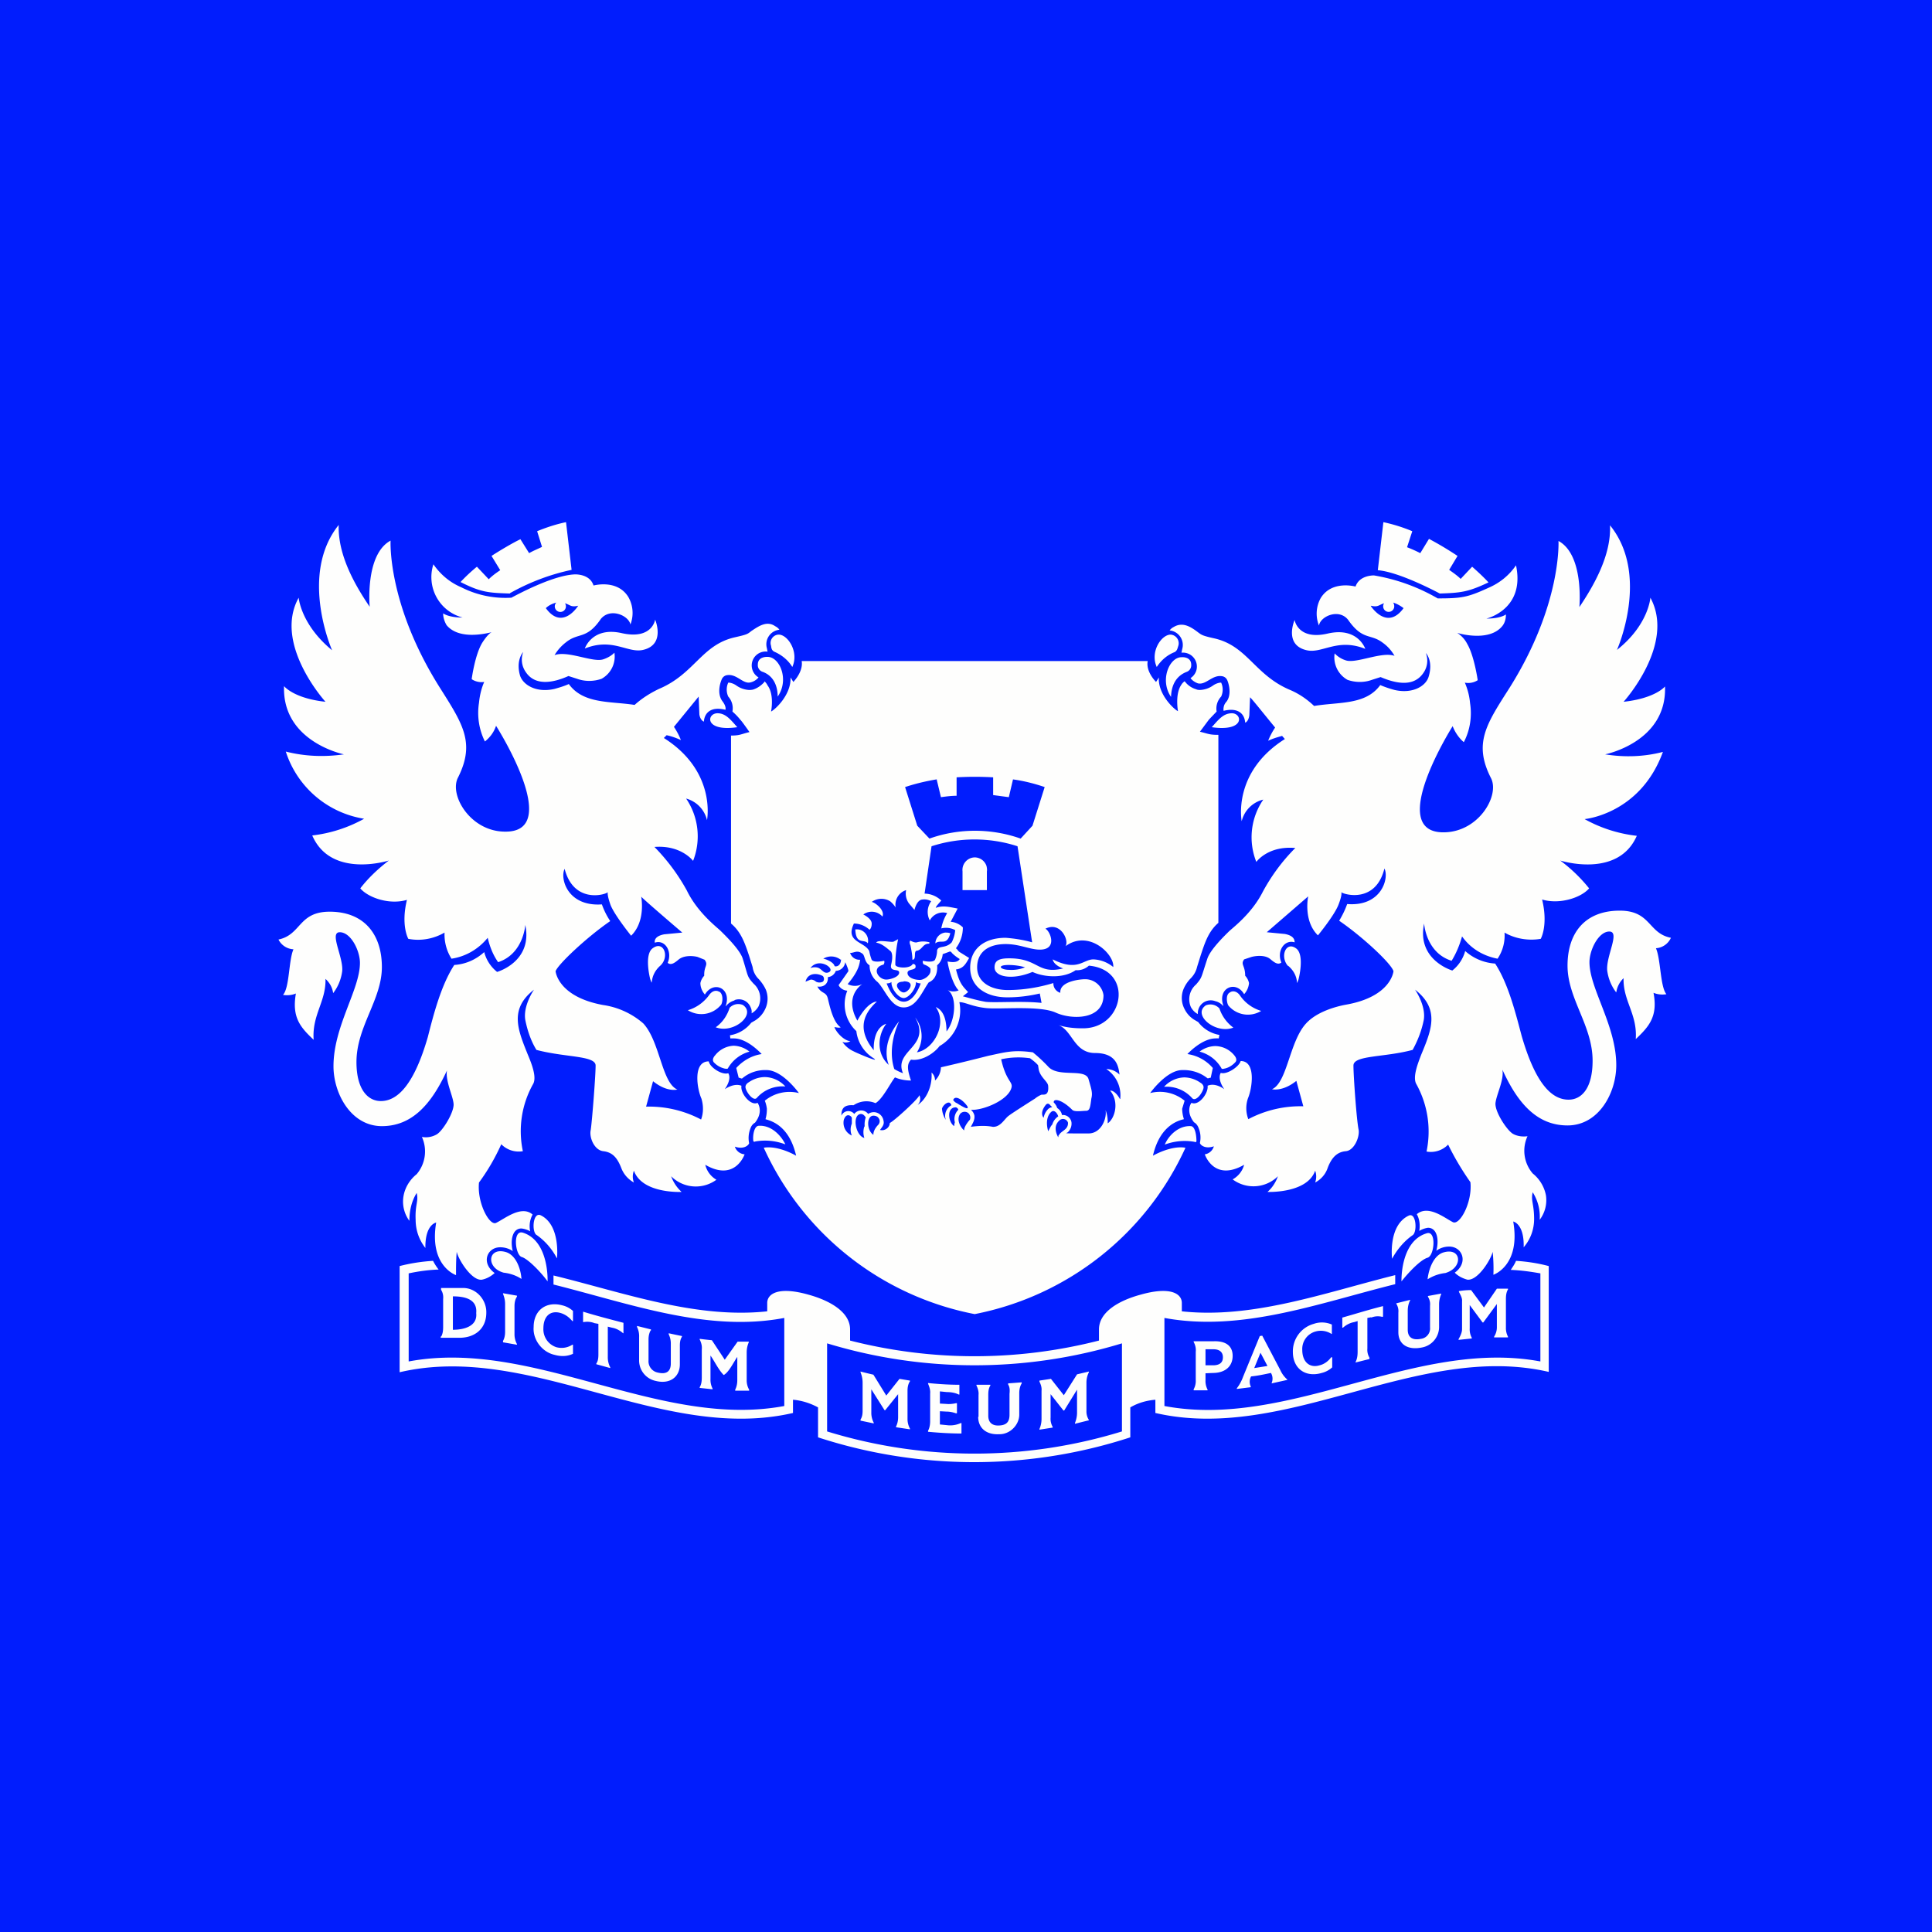
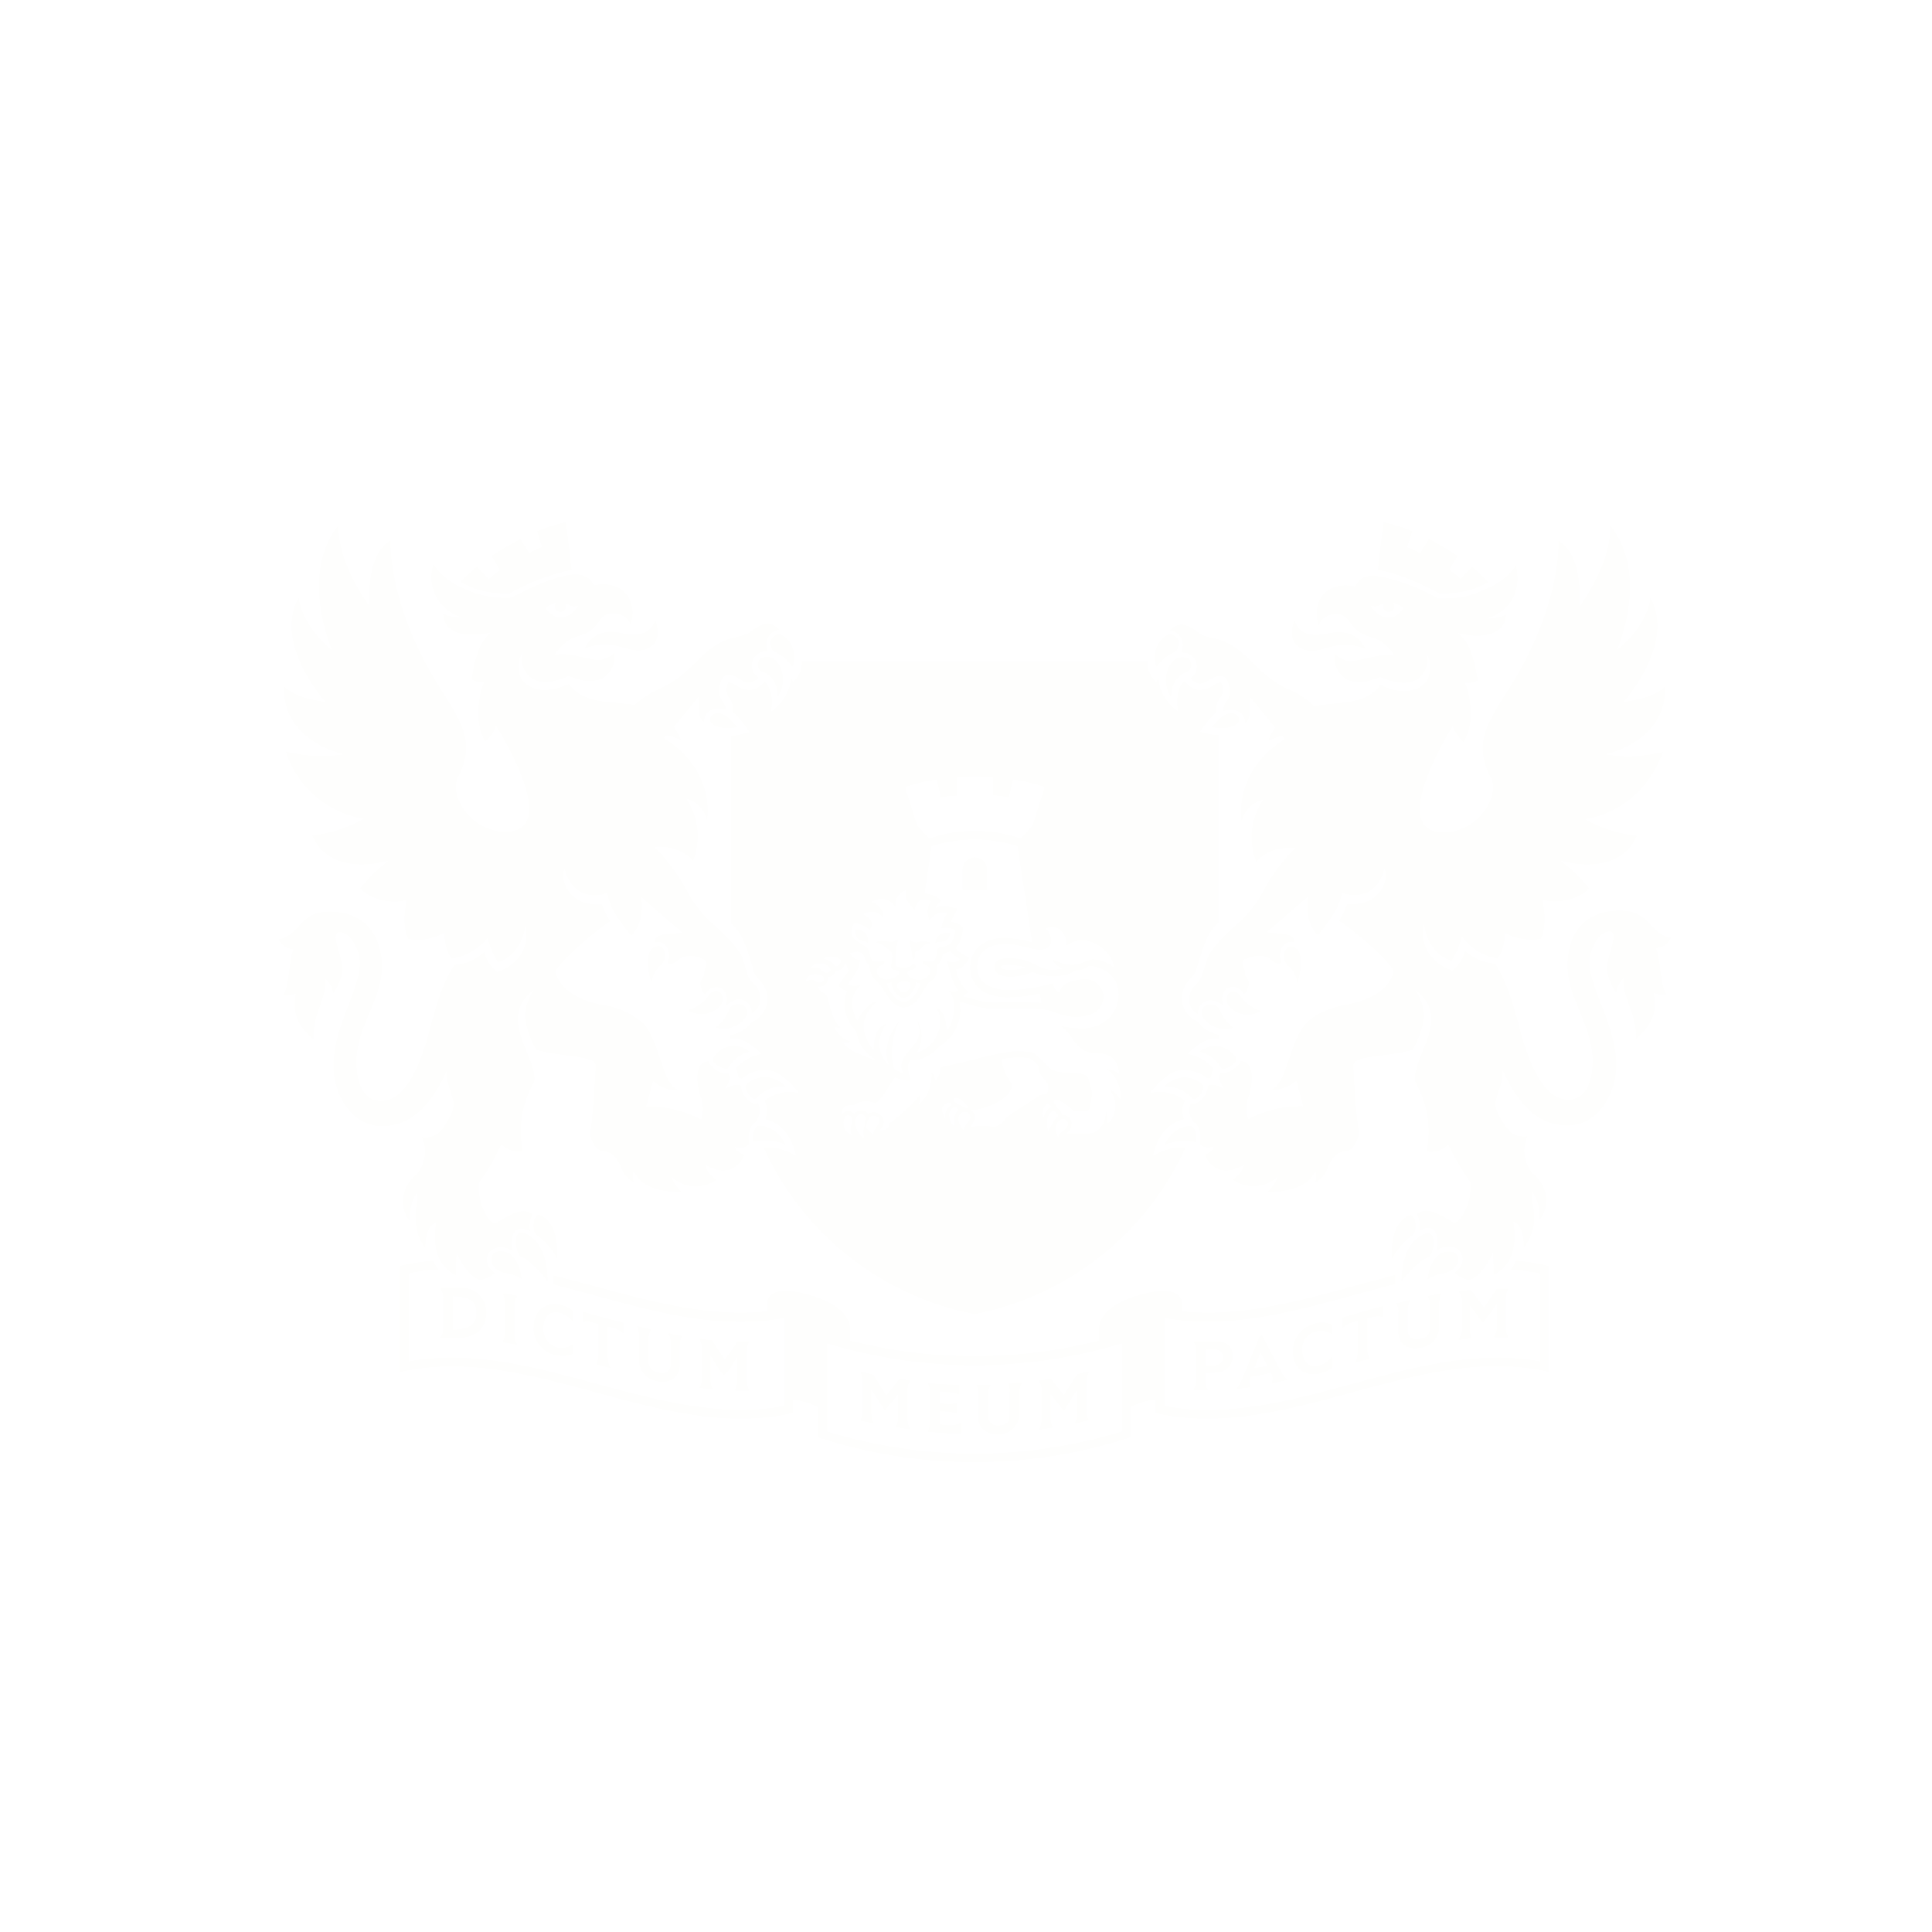
<svg xmlns="http://www.w3.org/2000/svg" viewBox="0 0 55.5 55.5">
-   <path d="M 0,0 H 55.5 V 55.5 H 0 Z" fill="rgb(1, 29, 253)" />
-   <path d="M 12.66,38.385 V 38.43 H 13.17 C 13.64,38.44 13.97,38.17 13.97,37.71 C 13.98,37.33 13.67,36.99 13.29,37 H 12.67 V 37.05 C 12.72,37.13 12.74,37.22 12.73,37.32 V 38.12 C 12.73,38.22 12.72,38.32 12.67,38.4 Z M 13.01,37.24 C 13.31,37.24 13.72,37.3 13.68,37.72 C 13.72,38.1 13.33,38.2 13.01,38.2 V 37.24 Z M 14.85,37.24 V 37.22 L 14.45,37.15 V 37.17 C 14.49,37.27 14.51,37.36 14.51,37.46 V 38.26 C 14.51,38.36 14.49,38.45 14.45,38.52 V 38.56 L 14.85,38.63 V 38.61 A 0.59,0.59 0 0,1 14.78,38.32 V 37.52 C 14.78,37.42 14.8,37.32 14.85,37.25 Z M 16.11,37.72 C 16.24,37.76 16.35,37.84 16.44,37.95 H 16.46 V 37.66 A 0.68,0.68 0 0,0 16.16,37.5 C 15.69,37.37 15.33,37.64 15.33,38.12 C 15.3,38.48 15.57,38.84 15.93,38.92 C 16.11,38.97 16.29,38.97 16.46,38.89 V 38.63 H 16.44 A 0.57,0.57 0 0,1 15.98,38.7 A 0.54,0.54 0 0,1 15.61,38.16 C 15.61,37.81 15.81,37.63 16.11,37.72 Z M 17.58,38.14 C 17.7,38.16 17.81,38.22 17.9,38.3 H 17.91 V 38 C 17.53,37.9 17.14,37.8 16.75,37.68 V 37.98 H 16.76 C 16.87,37.96 16.98,37.97 17.08,38.01 L 17.19,38.03 V 38.91 C 17.19,39.01 17.18,39.1 17.13,39.17 V 39.19 L 17.53,39.3 V 39.28 A 0.63,0.63 0 0,1 17.46,38.98 V 38.11 L 17.58,38.14 Z M 18.7,38.22 V 38.19 L 18.3,38.09 V 38.12 A 0.6,0.6 0 0,1 18.36,38.41 V 39.06 A 0.6,0.6 0 0,0 18.84,39.67 C 19.24,39.77 19.53,39.56 19.53,39.19 V 38.66 C 19.53,38.56 19.54,38.48 19.59,38.4 V 38.38 A 16.9,16.9 0 0,1 19.21,38.3 V 38.33 A 0.6,0.6 0 0,1 19.27,38.61 V 39.17 C 19.27,39.39 19.15,39.49 18.9,39.43 A 0.33,0.33 0 0,1 18.63,39.08 V 38.48 C 18.63,38.38 18.65,38.29 18.69,38.22 Z M 20.1,39.85 V 39.87 L 20.47,39.91 V 39.89 A 0.56,0.56 0 0,1 20.41,39.61 V 38.94 C 20.53,39.11 20.64,39.35 20.79,39.5 C 20.94,39.42 21.08,39.12 21.18,38.98 V 39.65 C 21.18,39.75 21.16,39.84 21.12,39.92 V 39.95 H 21.52 V 39.92 A 0.53,0.53 0 0,1 21.45,39.65 V 38.85 C 21.45,38.75 21.47,38.65 21.51,38.56 V 38.54 H 21.19 L 20.82,39.06 L 20.45,38.5 A 8.3,8.3 0 0,1 20.1,38.46 V 38.48 C 20.15,38.58 20.17,38.67 20.16,38.77 V 39.57 C 20.16,39.67 20.15,39.77 20.1,39.85 Z M 34.87,39.44 C 35.21,39.43 35.41,39.24 35.41,38.95 S 35.21,38.52 34.87,38.53 H 34.29 V 38.55 C 34.34,38.64 34.36,38.74 34.35,38.83 V 39.64 A 0.5,0.5 0 0,1 34.29,39.91 V 39.94 H 34.69 V 39.92 A 0.53,0.53 0 0,1 34.63,39.65 V 39.45 L 34.86,39.44 Z M 34.63,38.76 H 34.86 C 35.03,38.76 35.13,38.84 35.13,38.99 C 35.13,39.14 35.04,39.21 34.88,39.22 H 34.63 V 38.76 Z M 36.53,39.74 L 36.98,39.64 V 39.63 A 0.78,0.78 0 0,1 36.78,39.36 L 36.26,38.37 L 36.19,38.38 L 35.71,39.55 C 35.67,39.66 35.61,39.78 35.53,39.88 V 39.9 L 35.93,39.85 V 39.83 A 0.32,0.32 0 0,1 35.94,39.54 C 36.14,39.52 36.32,39.48 36.51,39.44 A 0.32,0.32 0 0,1 36.53,39.73 V 39.74 Z M 36.03,39.3 L 36.21,38.86 L 36.41,39.24 L 36.03,39.3 Z M 37.79,38.25 A 0.56,0.56 0 0,1 38.25,38.32 H 38.26 V 38.05 A 0.71,0.71 0 0,0 37.74,38.03 A 0.82,0.82 0 0,0 37.14,38.84 C 37.14,39.31 37.5,39.58 37.97,39.44 A 0.69,0.69 0 0,0 38.27,39.28 V 38.99 H 38.24 C 38.16,39.1 38.04,39.19 37.91,39.22 C 37.62,39.31 37.41,39.12 37.41,38.78 A 0.52,0.52 0 0,1 37.79,38.25 Z M 39.39,37.85 C 39.49,37.81 39.6,37.8 39.71,37.83 L 39.73,37.82 V 37.52 C 39.33,37.62 38.95,37.74 38.56,37.85 V 38.14 H 38.58 C 38.67,38.06 38.78,38 38.9,37.98 L 39,37.95 V 38.83 C 39,38.93 38.99,39.03 38.94,39.13 V 39.14 L 39.34,39.04 V 39 A 0.43,0.43 0 0,1 39.28,38.74 V 37.86 L 39.39,37.84 Z M 40.84,38.71 A 0.6,0.6 0 0,0 41.34,38.1 V 37.47 C 41.34,37.37 41.36,37.27 41.4,37.18 V 37.16 L 41.02,37.23 V 37.25 C 41.07,37.33 41.09,37.42 41.08,37.51 V 38.13 A 0.3,0.3 0 0,1 40.82,38.46 C 40.58,38.51 40.44,38.42 40.44,38.2 V 37.65 C 40.44,37.55 40.46,37.45 40.51,37.35 V 37.34 L 40.11,37.44 V 37.45 C 40.16,37.53 40.18,37.62 40.17,37.71 V 38.27 C 40.17,38.62 40.44,38.79 40.84,38.71 Z M 41.9,38.47 V 38.49 L 42.28,38.45 V 38.43 A 0.5,0.5 0 0,1 42.22,38.16 V 37.49 L 42.59,37.99 H 42.61 L 43,37.46 V 38.13 C 43,38.23 42.97,38.32 42.92,38.4 V 38.42 H 43.32 V 38.4 A 0.54,0.54 0 0,1 43.26,38.13 V 37.32 C 43.26,37.22 43.27,37.12 43.32,37.04 V 37.02 H 43 L 42.63,37.56 L 42.26,37.06 C 42.14,37.06 42.02,37.07 41.91,37.09 V 37.11 C 41.95,37.19 42.01,37.29 42,37.38 V 38.18 C 42,38.28 41.95,38.38 41.9,38.47 Z M 25.46,40.09 L 25.09,39.49 A 14.3,14.3 0 0,1 24.72,39.4 V 39.42 C 24.76,39.52 24.78,39.62 24.78,39.72 V 40.52 C 24.78,40.62 24.77,40.7 24.72,40.78 V 40.81 L 25.1,40.89 V 40.87 A 0.6,0.6 0 0,1 25.03,40.58 V 39.91 L 25.41,40.51 H 25.43 L 25.8,40.05 V 40.71 C 25.8,40.81 25.78,40.9 25.74,40.98 V 41 L 26.14,41.06 V 41.04 A 0.58,0.58 0 0,1 26.07,40.75 V 39.95 C 26.07,39.85 26.09,39.75 26.14,39.68 V 39.66 L 25.84,39.61 L 25.46,40.09 Z M 27.2,40.94 L 27,40.92 V 40.54 L 27.18,40.55 C 27.28,40.55 27.38,40.57 27.46,40.6 H 27.49 V 40.31 H 27.46 C 27.37,40.33 27.27,40.34 27.18,40.33 L 27,40.32 V 39.97 L 27.2,39.99 C 27.32,39.99 27.44,40.01 27.54,40.06 H 27.56 V 39.78 C 27.26,39.78 26.96,39.76 26.66,39.73 V 39.75 C 26.7,39.84 26.73,39.94 26.72,40.03 V 40.83 C 26.72,40.93 26.7,41.03 26.66,41.1 V 41.13 C 26.98,41.16 27.3,41.18 27.62,41.18 V 40.88 H 27.6 A 0.73,0.73 0 0,1 27.2,40.94 Z M 28.1,40.7 C 28.1,41.02 28.33,41.22 28.7,41.2 C 29.01,41.21 29.29,40.93 29.28,40.62 V 40.02 C 29.28,39.92 29.3,39.82 29.35,39.74 V 39.71 L 28.96,39.74 V 39.77 C 29.01,39.85 29.01,39.94 29,40.04 V 40.64 C 29,40.84 28.92,40.94 28.7,40.95 C 28.5,40.96 28.39,40.86 28.39,40.67 V 40.07 C 28.39,39.97 28.4,39.88 28.45,39.8 V 39.78 H 28.05 V 39.8 C 28.09,39.88 28.12,39.98 28.11,40.07 V 40.7 Z M 30.24,40.99 A 0.47,0.47 0 0,1 30.18,40.72 V 40.05 L 30.55,40.52 H 30.57 L 30.94,39.92 V 40.58 C 30.94,40.68 30.92,40.78 30.88,40.88 V 40.9 L 31.28,40.8 V 40.79 A 0.45,0.45 0 0,1 31.21,40.53 V 39.72 C 31.21,39.62 31.23,39.52 31.28,39.42 V 39.4 L 30.94,39.48 L 30.56,40.08 L 30.19,39.61 L 29.86,39.66 V 39.69 C 29.9,39.77 29.93,39.86 29.92,39.95 V 40.76 C 29.92,40.86 29.9,40.96 29.86,41.05 V 41.07 L 30.24,41.01 V 41 Z M 43.4,36.48 C 43.68,36.49 43.97,36.53 44.25,36.58 V 39.11 C 40.65,38.44 37.05,41.07 33.45,40.39 V 37.86 C 35.67,38.27 37.87,37.44 40.08,36.89 V 36.63 C 38.04,37.14 35.99,37.89 33.95,37.67 V 37.43 C 33.95,37.16 33.62,36.95 32.77,37.19 C 32.14,37.36 31.57,37.69 31.57,38.19 V 38.51 C 29.22,39.11 26.77,39.11 24.42,38.51 V 38.19 C 24.42,37.69 23.84,37.36 23.22,37.19 C 22.37,36.95 22.04,37.16 22.04,37.43 V 37.67 C 19.99,37.89 17.94,37.14 15.9,36.64 V 36.9 C 18.1,37.45 20.32,38.28 22.53,37.86 V 40.39 C 18.93,41.06 15.33,38.44 11.74,39.11 V 36.58 C 12.02,36.52 12.31,36.48 12.6,36.47 A 1.53,1.53 0 0,1 12.44,36.22 C 12.11,36.24 11.79,36.29 11.48,36.37 V 39.42 C 15.24,38.54 19.01,41.46 22.78,40.59 V 40.21 C 23.03,40.23 23.28,40.31 23.5,40.43 V 41.29 C 26.41,42.24 29.56,42.24 32.47,41.29 V 40.43 C 32.69,40.3 32.94,40.23 33.19,40.21 V 40.59 C 36.96,41.46 40.72,38.54 44.49,39.41 V 36.37 C 44.19,36.29 43.87,36.24 43.55,36.22 C 43.51,36.32 43.45,36.4 43.4,36.48 Z M 32.23,41.12 C 29.47,41.97 26.52,41.97 23.76,41.12 V 38.59 C 26.52,39.43 29.47,39.43 32.23,38.59 V 41.12 Z M 42.76,16.73 C 42.61,16.57 42.46,16.43 42.29,16.28 L 41.96,16.63 C 41.86,16.53 41.74,16.45 41.63,16.37 L 41.87,15.97 A 9.55,9.55 0 0,0 41.05,15.48 L 40.8,15.89 A 3.84,3.84 0 0,0 40.42,15.72 L 40.57,15.26 A 4.7,4.7 0 0,0 39.74,15 L 39.58,16.38 C 40.18,16.43 41.21,16.97 41.36,17.05 C 41.96,17.03 42.17,17.01 42.76,16.73 Z M 35.03,28.97 A 0.35,0.35 0 0,0 34.64,28.88 C 34.24,29.15 34.92,29.72 35.43,29.52 A 1.12,1.12 0 0,1 35.03,28.97 Z M 34.25,31.55 C 34.35,31.65 34.53,31.42 34.57,31.27 C 34.6,31.16 34.48,31.1 34.48,31.1 A 0.83,0.83 0 0,0 34.02,30.95 A 0.82,0.82 0 0,0 33.44,31.22 A 0.98,0.98 0 0,1 34.25,31.55 Z M 34.31,32.8 C 34.35,32.82 34.37,32.8 34.37,32.78 C 34.37,32.64 34.34,32.36 34.21,32.35 C 33.87,32.33 33.58,32.6 33.46,32.88 C 33.73,32.78 34.02,32.75 34.31,32.8 Z M 35.49,30.51 C 35.56,30.43 35.46,30.32 35.46,30.32 A 0.72,0.72 0 0,0 34.91,30.05 A 0.77,0.77 0 0,0 34.46,30.21 A 1.02,1.02 0 0,1 35.09,30.69 C 35.09,30.71 35.14,30.71 35.16,30.7 C 35.29,30.68 35.41,30.6 35.49,30.51 Z M 40.26,36.81 C 40.44,36.58 40.8,36.19 41.01,36.13 C 41.21,36.07 41.27,35.33 40.98,35.43 C 40.22,35.66 40.26,36.81 40.26,36.81 Z M 41.01,36.75 C 41.17,36.65 41.34,36.59 41.52,36.57 C 42.04,36.42 41.99,35.82 41.46,35.98 C 41.18,36.07 41.04,36.46 41.01,36.75 Z M 40.57,35.49 C 40.72,35.42 40.69,34.82 40.47,34.92 C 39.87,35.2 39.99,36.16 39.99,36.16 C 40.13,35.9 40.33,35.66 40.57,35.49 Z M 37,27.74 C 37.37,28.05 37.2,28.41 37.3,28.14 C 37.31,28.11 37.48,27.44 37.24,27.25 C 36.94,27.02 36.76,27.48 37,27.75 Z M 35.3,28.9 A 0.73,0.73 0 0,0 36.23,29.04 A 1.12,1.12 0 0,1 35.63,28.61 C 35.54,28.47 35.41,28.45 35.33,28.51 C 35.19,28.58 35.25,28.86 35.3,28.9 Z M 38.14,18.2 C 37.28,18.4 37.19,17.81 37.19,17.81 S 36.87,18.53 37.54,18.68 C 37.99,18.78 38.42,18.32 39.22,18.64 C 39.22,18.64 39.01,18 38.14,18.2 Z M 35.14,28.9 V 28.88 C 34.97,28.38 35.5,28.15 35.74,28.56 C 35.82,28.47 35.87,28.36 35.88,28.24 A 0.44,0.44 0 0,0 35.77,28.03 C 35.77,27.73 35.63,27.71 35.74,27.56 L 35.95,27.49 C 36.02,27.47 36.32,27.41 36.49,27.55 C 36.63,27.67 36.72,27.72 36.81,27.65 C 36.67,27.33 36.89,26.98 37.19,27.07 C 37.19,27 37.17,26.88 36.91,26.83 L 36.39,26.78 L 37.58,25.75 S 37.43,26.45 37.86,26.87 C 37.86,26.87 38.33,26.3 38.45,25.99 C 38.57,25.68 38.53,25.63 38.53,25.63 C 38.61,25.7 39.52,25.96 39.77,24.95 C 39.91,25.22 39.69,26.05 38.7,25.97 C 38.64,26.14 38.56,26.3 38.47,26.45 C 39.13,26.9 39.97,27.68 40.03,27.9 C 40.03,27.9 39.97,28.63 38.67,28.86 C 38.39,28.91 37.83,29.06 37.52,29.4 C 37.04,29.92 36.98,31.1 36.54,31.29 C 36.54,31.29 36.84,31.37 37.24,31.05 L 37.44,31.78 A 3.2,3.2 0 0,0 35.86,32.15 A 0.88,0.88 0 0,1 35.85,31.55 C 35.97,31.27 36.09,30.48 35.64,30.48 C 35.6,30.64 35.24,30.88 35.07,30.82 C 35.05,30.85 34.97,31 35.17,31.29 C 35.17,31.29 34.92,31.09 34.69,31.19 C 34.72,31.39 34.46,31.75 34.25,31.69 A 0.02,0.02 0 0,0 34.22,31.69 S 34.05,31.92 34.3,32.24 C 34.36,32.27 34.41,32.34 34.43,32.4 C 34.49,32.54 34.5,32.69 34.47,32.83 C 34.47,32.88 34.61,33.02 34.87,32.93 A 0.32,0.32 0 0,1 34.61,33.16 S 34.87,33.96 35.74,33.46 A 0.68,0.68 0 0,1 35.41,33.88 A 1,1 0 0,0 36.71,33.79 C 36.65,33.96 36.55,34.12 36.41,34.24 C 36.41,34.24 37.55,34.29 37.78,33.63 C 37.82,33.73 37.82,33.86 37.78,33.97 C 37.95,33.88 38.08,33.73 38.14,33.55 C 38.26,33.23 38.43,33.09 38.66,33.07 C 38.9,33.05 39.06,32.67 39.03,32.46 C 38.97,32.19 38.88,30.9 38.88,30.61 C 38.88,30.31 39.76,30.38 40.58,30.16 C 40.73,29.89 40.84,29.6 40.9,29.3 C 40.97,28.89 40.65,28.43 40.65,28.43 C 41.37,28.99 41.12,29.59 40.83,30.29 C 40.73,30.55 40.58,30.93 40.68,31.13 C 41.01,31.72 41.12,32.41 40.98,33.08 A 0.69,0.69 0 0,0 41.6,32.88 C 41.78,33.25 42,33.62 42.24,33.96 C 42.3,34.53 41.94,35.2 41.74,35.11 C 41.5,34.99 41.03,34.6 40.7,34.88 C 40.78,35.02 40.8,35.2 40.77,35.36 A 0.68,0.68 0 0,1 41.02,35.27 C 41.3,35.27 41.34,35.65 41.26,35.93 C 41.37,35.85 41.5,35.81 41.63,35.81 C 42.01,35.81 42.19,36.27 41.79,36.56 C 41.89,36.66 42.01,36.72 42.15,36.76 C 42.45,36.8 42.83,36.18 42.88,35.96 C 42.9,36.17 42.91,36.4 42.9,36.62 C 42.9,36.62 43.69,36.36 43.47,35.09 C 43.47,35.09 43.79,35.15 43.77,35.83 C 43.97,35.6 44.07,35.31 44.07,35.02 C 44.07,34.58 43.97,34.49 44.03,34.25 C 44.18,34.49 44.25,34.76 44.23,35.04 A 0.93,0.93 0 0,0 44.41,34.34 A 1.06,1.06 0 0,0 44.03,33.71 A 1,1 0 0,1 43.88,32.64 C 43.74,32.66 43.58,32.64 43.46,32.57 C 43.29,32.47 42.94,31.94 42.96,31.69 C 42.99,31.43 43.21,31.03 43.16,30.73 C 43.61,31.72 44.17,32.33 45.03,32.33 C 45.93,32.33 46.43,31.39 46.43,30.6 C 46.43,29.46 45.66,28.4 45.66,27.64 C 45.66,27.29 45.92,26.76 46.23,26.76 C 46.55,26.76 46.13,27.47 46.17,27.88 C 46.2,28.11 46.29,28.33 46.43,28.51 A 0.7,0.7 0 0,1 46.64,28.1 C 46.62,28.75 47.04,29.13 46.99,29.85 C 47.37,29.49 47.63,29.2 47.5,28.52 C 47.62,28.57 47.75,28.58 47.87,28.56 C 47.69,28.34 47.71,27.56 47.57,27.24 A 0.51,0.51 0 0,0 48,26.94 C 47.34,26.81 47.43,26.16 46.53,26.16 C 45.53,26.16 45.03,26.8 45.03,27.74 C 45.03,28.69 45.75,29.46 45.75,30.47 C 45.75,31.27 45.43,31.59 45.06,31.59 C 44.56,31.59 44.1,31.1 43.71,29.75 C 43.54,29.11 43.33,28.26 42.95,27.68 A 1.43,1.43 0 0,1 42.09,27.32 C 42.03,27.54 41.9,27.74 41.72,27.88 C 41.72,27.88 40.69,27.58 40.91,26.53 C 40.91,26.53 40.96,27.37 41.7,27.6 C 41.83,27.39 41.93,27.15 42,26.9 C 42.24,27.24 42.6,27.46 43.02,27.54 C 43.17,27.32 43.24,27.05 43.22,26.79 C 43.53,26.97 43.91,27.03 44.26,26.97 C 44.26,26.97 44.48,26.59 44.3,25.84 C 44.8,25.99 45.42,25.79 45.65,25.52 C 45.41,25.22 45.13,24.95 44.82,24.72 C 44.82,24.72 46.48,25.25 47.02,24.01 A 4,4 0 0,1 45.52,23.53 S 47.12,23.39 47.77,21.6 C 47.23,21.74 46.67,21.76 46.11,21.67 C 46.11,21.67 47.89,21.32 47.83,19.72 C 47.83,19.72 47.56,20.06 46.64,20.16 C 46.64,20.16 48.14,18.51 47.41,17.17 C 47.41,17.17 47.36,17.95 46.45,18.67 C 46.45,18.67 47.41,16.52 46.25,15.09 C 46.29,15.95 45.78,16.83 45.37,17.44 C 45.37,17.44 45.51,15.94 44.77,15.54 C 44.77,15.54 44.87,17.36 43.37,19.75 C 42.7,20.8 42.32,21.35 42.83,22.35 C 43.09,22.85 42.48,23.9 41.48,23.91 C 39.79,23.93 41.73,20.86 41.73,20.86 C 41.8,21.04 41.91,21.2 42.05,21.32 C 42.23,20.98 42.29,20.58 42.23,20.2 A 1.9,1.9 0 0,0 42.08,19.61 A 0.5,0.5 0 0,0 42.45,19.54 S 42.35,18.84 42.15,18.5 A 0.82,0.82 0 0,0 41.86,18.18 C 42.02,18.23 42.81,18.42 43.16,17.98 C 43.23,17.89 43.26,17.78 43.26,17.65 C 43.26,17.65 43.12,17.77 42.7,17.77 C 42.7,17.77 43.82,17.51 43.55,16.24 C 43.35,16.53 43.08,16.75 42.75,16.89 C 42.16,17.16 41.99,17.19 41.3,17.19 A 5.44,5.44 0 0,0 39.47,16.53 C 39.43,16.53 39.05,16.53 38.94,16.85 C 38.94,16.85 38.26,16.66 37.94,17.18 A 0.92,0.92 0 0,0 37.89,17.97 C 37.93,17.7 38.47,17.47 38.73,17.81 C 39.15,18.41 39.37,18.19 39.73,18.47 C 39.87,18.57 39.98,18.7 40.06,18.84 C 39.69,18.71 38.96,19.07 38.66,18.97 A 0.75,0.75 0 0,1 38.34,18.77 A 0.74,0.74 0 0,0 38.71,19.53 C 38.94,19.61 39.19,19.61 39.41,19.53 L 39.66,19.45 C 40.13,19.65 40.62,19.73 40.89,19.33 A 0.61,0.61 0 0,0 40.96,18.76 S 41.18,18.98 41.04,19.44 C 40.96,19.71 40.58,19.94 40.06,19.82 A 3.09,3.09 0 0,1 39.65,19.68 C 39.23,20.26 38.46,20.16 37.75,20.28 C 37.55,20.09 37.32,19.93 37.06,19.82 C 36.04,19.39 35.84,18.56 34.89,18.34 C 34.53,18.26 34.52,18.24 34.41,18.16 C 34.2,18 33.97,17.86 33.72,18.01 A 0.32,0.32 0 0,0 33.6,18.11 A 0.42,0.42 0 0,1 33.96,18.65 L 33.94,18.75 A 0.4,0.4 0 0,1 34.36,19.28 A 0.4,0.4 0 0,1 34.2,19.48 C 34.25,19.55 34.33,19.6 34.41,19.63 C 34.65,19.69 34.83,19.36 35.13,19.43 A 0.19,0.19 0 0,1 35.25,19.53 C 35.27,19.56 35.41,19.93 35.23,20.16 A 0.31,0.31 0 0,0 35.16,20.28 C 35.15,20.32 35.14,20.37 35.15,20.42 C 35.55,20.32 35.75,20.49 35.77,20.76 C 35.85,20.73 35.89,20.6 35.89,20.52 L 35.91,20.03 C 36.01,20.13 36.34,20.55 36.63,20.9 C 36.55,21.02 36.48,21.15 36.43,21.28 C 36.55,21.22 36.69,21.18 36.83,21.14 L 36.91,21.23 C 35.39,22.19 35.67,23.59 35.67,23.59 A 0.84,0.84 0 0,1 36.29,22.97 A 1.91,1.91 0 0,0 36.09,24.76 S 36.42,24.29 37.21,24.36 C 36.84,24.73 36.53,25.15 36.28,25.61 C 35.96,26.25 35.4,26.66 35.3,26.76 C 35.2,26.86 34.76,27.28 34.68,27.55 C 34.5,28.09 34.54,28.07 34.36,28.28 A 0.56,0.56 0 0,0 34.21,28.93 C 34.26,29.02 34.33,29.09 34.41,29.13 A 0.37,0.37 0 0,1 34.91,28.76 C 35,28.78 35.08,28.83 35.14,28.9 Z M 40.32,17.47 C 39.84,18.13 39.38,17.41 39.38,17.41 V 17.4 C 39.59,17.45 39.6,17.38 39.76,17.33 A 0.16,0.16 0 0,0 39.82,17.56 A 0.16,0.16 0 0,0 40.05,17.39 A 0.16,0.16 0 0,0 40.02,17.31 C 40.12,17.34 40.23,17.4 40.32,17.47 Z M 33.23,19.16 C 33.36,18.96 33.54,18.81 33.75,18.73 C 33.82,18.68 33.82,18.64 33.85,18.55 A 0.25,0.25 0 0,0 33.73,18.26 A 0.25,0.25 0 0,0 33.63,18.23 C 33.36,18.23 33.03,18.73 33.23,19.16 Z M 35.37,20.49 C 35.13,20.5 34.99,20.69 34.81,20.89 C 35.79,21.03 35.69,20.47 35.37,20.49 Z M 34.09,19.3 A 0.2,0.2 0 0,0 34.22,19.1 C 34.22,18.85 33.94,18.88 33.94,18.88 C 33.59,18.88 33.31,19.54 33.64,20.02 C 33.65,19.69 33.78,19.42 34.09,19.3 Z M 14.65,17.04 A 6.26,6.26 0 0,1 16.42,16.37 L 16.26,15 C 15.97,15.06 15.7,15.15 15.43,15.26 L 15.57,15.71 C 15.45,15.77 15.32,15.82 15.2,15.89 L 14.95,15.49 C 14.72,15.6 14.35,15.82 14.12,15.97 L 14.37,16.38 C 14.25,16.46 14.14,16.54 14.04,16.64 L 13.7,16.28 A 4.7,4.7 0 0,0 13.23,16.72 C 13.82,17.02 14.04,17.03 14.65,17.05 Z M 20.56,29.51 C 21.07,29.71 21.74,29.14 21.34,28.87 A 0.34,0.34 0 0,0 20.96,28.95 C 20.89,29.17 20.76,29.37 20.56,29.51 Z M 22.56,31.21 A 0.82,0.82 0 0,0 21.97,30.94 A 0.83,0.83 0 0,0 21.51,31.09 S 21.39,31.15 21.42,31.26 C 21.46,31.41 21.65,31.64 21.74,31.54 A 0.98,0.98 0 0,1 22.55,31.21 Z M 22.56,32.87 C 22.42,32.59 22.14,32.32 21.8,32.34 C 21.66,32.34 21.62,32.63 21.64,32.77 C 21.64,32.79 21.66,32.81 21.7,32.79 C 21.99,32.74 22.28,32.77 22.55,32.87 Z M 20.83,30.7 C 20.86,30.7 20.9,30.71 20.91,30.69 A 1.02,1.02 0 0,1 21.53,30.21 A 0.77,0.77 0 0,0 21.08,30.04 A 0.72,0.72 0 0,0 20.54,30.32 S 20.44,30.42 20.5,30.51 C 20.59,30.61 20.7,30.67 20.83,30.7 Z M 15.02,35.41 C 14.72,35.32 14.8,36.06 14.99,36.11 C 15.18,36.17 15.56,36.57 15.73,36.81 C 15.73,36.81 15.78,35.65 15.02,35.41 Z M 14.54,35.97 C 14.01,35.81 13.95,36.42 14.47,36.56 C 14.65,36.58 14.83,36.64 14.98,36.74 C 14.96,36.44 14.82,36.06 14.54,35.97 Z M 16,36.15 S 16.11,35.19 15.53,34.91 C 15.3,34.81 15.27,35.41 15.42,35.48 C 15.66,35.65 15.86,35.88 16,36.15 Z M 18.75,27.24 C 18.5,27.42 18.67,28.1 18.68,28.13 C 18.78,28.4 18.62,28.04 18.98,27.73 C 19.24,27.47 19.06,27.01 18.75,27.24 Z M 20.66,28.49 C 20.58,28.44 20.46,28.45 20.36,28.6 C 20.21,28.8 20,28.95 19.76,29.02 A 0.73,0.73 0 0,0 20.7,28.88 C 20.75,28.85 20.8,28.58 20.67,28.49 Z M 16.8,18.63 C 17.6,18.31 18.03,18.77 18.47,18.67 C 19.13,18.52 18.82,17.8 18.82,17.8 S 18.74,18.38 17.87,18.19 C 17.01,17.99 16.8,18.63 16.8,18.63 Z M 21.1,28.73 A 0.36,0.36 0 0,1 21.56,28.93 C 21.59,28.99 21.6,29.05 21.59,29.11 A 0.53,0.53 0 0,0 21.79,28.91 A 0.56,0.56 0 0,0 21.65,28.26 C 21.45,28.04 21.5,28.06 21.33,27.52 C 21.23,27.25 20.81,26.85 20.7,26.74 C 20.6,26.64 20.04,26.22 19.73,25.58 A 5.7,5.7 0 0,0 18.8,24.33 C 19.57,24.27 19.91,24.73 19.91,24.73 A 1.93,1.93 0 0,0 19.71,22.94 A 0.84,0.84 0 0,1 20.31,23.56 S 20.59,22.16 19.07,21.2 L 19.15,21.12 C 19.29,21.15 19.43,21.2 19.56,21.26 A 1.95,1.95 0 0,0 19.36,20.88 L 20.07,20.01 L 20.09,20.5 C 20.09,20.58 20.14,20.7 20.22,20.73 C 20.24,20.46 20.44,20.29 20.84,20.39 C 20.85,20.35 20.85,20.27 20.75,20.14 C 20.57,19.89 20.72,19.54 20.74,19.5 A 0.2,0.2 0 0,1 20.86,19.4 C 21.16,19.33 21.34,19.67 21.57,19.6 A 0.42,0.42 0 0,0 21.79,19.46 A 0.4,0.4 0 0,1 22.05,18.72 L 22.03,18.62 A 0.42,0.42 0 0,1 22.39,18.09 A 0.32,0.32 0 0,0 22.27,17.99 C 22.03,17.82 21.79,17.99 21.58,18.13 C 21.47,18.22 21.45,18.23 21.1,18.31 C 20.15,18.53 19.95,19.36 18.93,19.79 C 18.68,19.91 18.44,20.06 18.23,20.25 C 17.53,20.14 16.76,20.23 16.34,19.65 C 16.21,19.71 16.07,19.75 15.93,19.79 C 15.41,19.91 15.03,19.68 14.94,19.41 C 14.81,18.96 15.03,18.73 15.03,18.73 A 0.62,0.62 0 0,0 15.1,19.3 C 15.36,19.7 15.86,19.63 16.33,19.42 L 16.58,19.5 C 16.8,19.58 17.05,19.58 17.28,19.5 A 0.73,0.73 0 0,0 17.65,18.75 C 17.56,18.84 17.45,18.9 17.33,18.94 C 17.03,19.04 16.31,18.68 15.93,18.82 C 16.02,18.67 16.13,18.55 16.26,18.45 C 16.62,18.16 16.85,18.38 17.26,17.78 C 17.53,17.45 18.06,17.68 18.11,17.94 A 0.92,0.92 0 0,0 18.05,17.15 C 17.73,16.63 17.05,16.82 17.05,16.82 C 16.95,16.5 16.57,16.5 16.52,16.5 C 15.93,16.52 14.99,17.01 14.69,17.17 A 2.8,2.8 0 0,1 13.25,16.87 C 12.92,16.73 12.65,16.5 12.45,16.21 A 1.2,1.2 0 0,0 13.29,17.74 C 12.88,17.74 12.73,17.62 12.73,17.62 C 12.73,17.74 12.77,17.86 12.83,17.96 C 13.19,18.39 13.96,18.2 14.13,18.16 C 14.09,18.17 13.99,18.25 13.85,18.47 C 13.64,18.82 13.55,19.51 13.55,19.51 C 13.65,19.58 13.79,19.61 13.91,19.59 C 13.83,19.77 13.78,19.98 13.76,20.19 C 13.7,20.57 13.76,20.96 13.93,21.3 C 14.08,21.18 14.19,21.03 14.25,20.85 C 14.25,20.85 16.2,23.91 14.51,23.89 C 13.51,23.89 12.89,22.83 13.16,22.33 C 13.66,21.33 13.29,20.79 12.62,19.73 C 11.12,17.34 11.22,15.53 11.22,15.53 C 10.48,15.93 10.62,17.43 10.62,17.43 C 10.21,16.83 9.7,15.95 9.73,15.08 C 8.58,16.51 9.54,18.68 9.54,18.68 C 8.64,17.94 8.58,17.17 8.58,17.17 C 7.84,18.5 9.35,20.16 9.35,20.16 C 8.43,20.06 8.16,19.71 8.16,19.71 C 8.1,21.31 9.88,21.67 9.88,21.67 C 9.32,21.75 8.76,21.73 8.21,21.59 A 2.83,2.83 0 0,0 10.46,23.52 A 4,4 0 0,1 8.97,24 C 9.51,25.25 11.17,24.72 11.17,24.72 C 10.87,24.95 10.58,25.22 10.35,25.52 C 10.58,25.79 11.19,26 11.69,25.85 C 11.51,26.59 11.73,26.97 11.73,26.97 C 12.09,27.04 12.46,26.97 12.77,26.79 C 12.76,27.06 12.83,27.32 12.97,27.54 C 13.38,27.48 13.75,27.26 14.01,26.94 C 14.07,27.19 14.16,27.43 14.31,27.64 C 15.04,27.4 15.09,26.57 15.09,26.57 C 15.31,27.63 14.28,27.92 14.28,27.92 A 1.07,1.07 0 0,1 13.91,27.35 C 13.67,27.57 13.37,27.7 13.05,27.72 C 12.67,28.3 12.45,29.16 12.29,29.79 C 11.9,31.14 11.43,31.63 10.94,31.63 C 10.57,31.63 10.24,31.3 10.24,30.51 C 10.24,29.49 10.97,28.72 10.97,27.78 C 10.97,26.85 10.47,26.19 9.47,26.19 C 8.57,26.19 8.66,26.85 8,26.99 A 0.51,0.51 0 0,0 8.43,27.27 C 8.29,27.59 8.32,28.37 8.13,28.58 C 8.25,28.6 8.38,28.59 8.5,28.54 C 8.38,29.23 8.63,29.51 9.01,29.87 C 8.96,29.15 9.37,28.77 9.35,28.12 C 9.47,28.23 9.55,28.37 9.57,28.53 C 9.71,28.35 9.8,28.13 9.83,27.9 C 9.87,27.5 9.45,26.78 9.76,26.78 C 10.08,26.78 10.34,27.31 10.34,27.66 C 10.34,28.43 9.58,29.48 9.58,30.63 C 9.58,31.41 10.08,32.35 10.97,32.35 C 11.83,32.35 12.39,31.73 12.84,30.75 C 12.79,31.05 13.01,31.47 13.03,31.71 C 13.05,31.95 12.71,32.5 12.54,32.59 A 0.62,0.62 0 0,1 12.12,32.66 A 1.01,1.01 0 0,1 11.97,33.73 C 11.77,33.89 11.63,34.12 11.59,34.37 A 0.93,0.93 0 0,0 11.76,35.07 C 11.76,34.79 11.82,34.51 11.97,34.27 C 12.03,34.51 11.92,34.6 11.94,35.04 C 11.94,35.34 12.04,35.62 12.22,35.85 C 12.21,35.17 12.53,35.12 12.53,35.12 C 12.32,36.37 13.1,36.63 13.1,36.63 C 13.1,36.41 13.1,36.19 13.12,35.96 C 13.17,36.19 13.56,36.81 13.85,36.76 C 13.99,36.73 14.11,36.66 14.21,36.57 C 13.81,36.28 13.99,35.83 14.37,35.83 C 14.5,35.83 14.63,35.87 14.73,35.94 C 14.66,35.67 14.7,35.29 14.98,35.29 A 0.7,0.7 0 0,1 15.23,35.37 A 0.7,0.7 0 0,1 15.3,34.89 C 14.98,34.61 14.5,35.01 14.25,35.13 C 14.06,35.22 13.7,34.55 13.76,33.97 C 14.01,33.63 14.22,33.27 14.4,32.87 A 0.7,0.7 0 0,0 15.02,33.07 A 2.77,2.77 0 0,1 15.32,31.13 C 15.42,30.93 15.27,30.55 15.16,30.29 C 14.88,29.59 14.62,28.99 15.34,28.43 C 15.34,28.43 15.02,28.89 15.09,29.3 C 15.15,29.6 15.25,29.9 15.41,30.16 C 16.24,30.38 17.11,30.32 17.11,30.61 C 17.11,30.9 17.01,32.19 16.97,32.46 C 16.92,32.67 17.07,33.04 17.33,33.07 C 17.59,33.1 17.73,33.25 17.85,33.56 C 17.92,33.74 18.05,33.88 18.21,33.97 A 0.47,0.47 0 0,1 18.21,33.63 C 18.45,34.3 19.58,34.24 19.58,34.24 A 1.12,1.12 0 0,1 19.28,33.79 A 1,1 0 0,0 20.58,33.89 A 0.68,0.68 0 0,1 20.26,33.46 C 21.12,33.96 21.39,33.16 21.39,33.16 A 0.32,0.32 0 0,1 21.11,32.94 C 21.38,33.03 21.51,32.89 21.52,32.84 A 0.74,0.74 0 0,1 21.56,32.41 A 0.29,0.29 0 0,1 21.69,32.25 C 21.94,31.93 21.77,31.7 21.77,31.69 A 0.02,0.02 0 0,0 21.74,31.69 C 21.54,31.75 21.26,31.39 21.3,31.19 C 21.08,31.1 20.82,31.29 20.82,31.29 C 21.02,31 20.94,30.86 20.92,30.83 C 20.74,30.89 20.39,30.66 20.36,30.49 C 19.9,30.49 20.02,31.27 20.15,31.56 C 20.21,31.76 20.21,31.97 20.14,32.16 A 3.2,3.2 0 0,0 18.56,31.79 L 18.76,31.06 C 19.16,31.38 19.44,31.3 19.46,31.3 C 19.01,31.11 18.96,29.92 18.48,29.4 A 2.25,2.25 0 0,0 17.32,28.87 C 16.02,28.63 15.96,27.9 15.96,27.9 C 16.03,27.7 16.86,26.92 17.53,26.46 C 17.43,26.31 17.35,26.15 17.29,25.98 C 16.3,26.05 16.08,25.23 16.22,24.96 C 16.48,25.96 17.38,25.71 17.46,25.63 C 17.46,25.63 17.43,25.69 17.54,26 C 17.66,26.3 18.13,26.88 18.13,26.88 C 18.56,26.46 18.42,25.76 18.42,25.76 C 18.58,25.92 19.6,26.79 19.6,26.79 L 19.08,26.84 C 18.82,26.89 18.8,27.01 18.81,27.08 C 19.11,26.98 19.32,27.34 19.18,27.66 C 19.27,27.73 19.36,27.68 19.5,27.56 C 19.68,27.42 19.97,27.47 20.04,27.49 L 20.24,27.57 C 20.36,27.73 20.22,27.74 20.23,28.03 A 0.44,0.44 0 0,0 20.12,28.24 C 20.12,28.36 20.17,28.48 20.25,28.57 C 20.49,28.16 21.02,28.38 20.85,28.89 V 28.91 A 0.45,0.45 0 0,1 21.1,28.74 Z M 15.98,17.31 A 0.16,0.16 0 1,0 16.23,17.33 C 16.39,17.38 16.4,17.45 16.61,17.4 C 16.61,17.4 16.16,18.13 15.68,17.47 C 15.76,17.39 15.87,17.34 15.98,17.31 Z M 22.37,18.23 A 0.24,0.24 0 0,0 22.15,18.55 C 22.16,18.63 22.17,18.68 22.24,18.72 C 22.45,18.81 22.64,18.96 22.76,19.16 C 22.96,18.73 22.63,18.23 22.37,18.23 Z M 21.18,20.89 C 21,20.69 20.86,20.5 20.63,20.49 C 20.3,20.47 20.21,21.03 21.18,20.89 Z M 22.34,20.01 C 22.68,19.53 22.4,18.87 22.05,18.87 C 22.05,18.87 21.77,18.85 21.77,19.09 A 0.2,0.2 0 0,0 21.91,19.3 C 22.21,19.41 22.34,19.69 22.34,20.01 Z M 26.87,27.1 A 0.32,0.32 0 0,1 27.15,26.79 C 27.2,26.79 27.25,26.79 27.3,26.81 C 27.2,27.19 27.02,26.97 26.87,27.1 Z M 24.57,26.7 C 24.8,26.67 24.98,26.88 24.93,27.1 C 24.83,26.96 24.59,27.16 24.57,26.7 Z M 26.15,27.15 C 26.11,27.05 26.15,27.02 26.15,27.02 S 26.27,27.09 26.34,27.07 A 0.66,0.66 0 0,1 26.7,27.07 V 27.09 L 26.69,27.11 C 26.51,27.1 26.49,27.29 26.34,27.31 C 26.23,27.32 26.34,27.57 26.21,27.57 C 26.21,27.43 26.18,27.28 26.15,27.14 Z M 28.35,25.57 H 27.65 V 25.03 A 0.36,0.36 0 0,1 28,24.63 A 0.36,0.36 0 0,1 28.34,24.88 C 28.35,24.93 28.36,24.98 28.35,25.03 V 25.57 Z M 26.91,22.4 L 27.03,22.9 C 27.18,22.88 27.33,22.86 27.48,22.86 V 22.33 C 27.83,22.31 28.18,22.31 28.53,22.33 V 22.84 L 28.98,22.9 L 29.1,22.39 C 29.4,22.43 29.72,22.51 30.01,22.61 L 29.66,23.72 L 29.32,24.09 C 28.47,23.79 27.54,23.79 26.7,24.09 L 26.35,23.72 L 26,22.61 C 26.3,22.51 26.6,22.44 26.9,22.39 H 26.91 Z M 27.46,27.85 C 27.68,27.82 27.74,27.69 27.84,27.52 L 27.6,27.37 C 27.51,27.32 27.54,27.31 27.46,27.24 C 27.59,27.07 27.66,26.86 27.66,26.64 A 0.56,0.56 0 0,0 27.31,26.48 L 27.51,26.1 C 27.29,26.06 27.1,26 26.88,26.08 C 26.9,26.03 26.89,26.04 27.04,25.87 A 0.72,0.72 0 0,0 26.56,25.67 L 26.76,24.31 C 27.56,24.05 28.43,24.05 29.23,24.31 L 29.65,27.07 C 29.4,27 29.15,26.96 28.89,26.94 C 28.26,26.94 27.87,27.27 27.87,27.8 S 28.3,28.65 28.94,28.65 C 29.26,28.65 29.57,28.61 29.87,28.54 L 29.92,28.81 C 29.36,28.75 28.62,28.81 28.32,28.78 C 28.09,28.74 27.88,28.68 27.66,28.62 L 27.81,28.5 C 27.67,28.34 27.57,28.28 27.46,27.84 Z M 24.53,26.53 C 24.7,26.53 24.86,26.6 24.98,26.71 C 25.02,26.67 25.04,26.61 25.04,26.55 C 25.06,26.39 24.8,26.27 24.8,26.27 A 0.41,0.41 0 0,1 25.35,26.33 C 25.43,26.13 25.11,25.91 25.04,25.91 A 0.48,0.48 0 0,1 25.57,25.89 A 0.8,0.8 0 0,1 25.73,26.07 A 0.44,0.44 0 0,1 26.03,25.57 A 0.48,0.48 0 0,0 26.11,25.95 L 26.27,26.14 S 26.33,25.85 26.5,25.84 A 0.4,0.4 0 0,1 26.75,25.89 A 0.52,0.52 0 0,0 26.71,26.44 A 0.43,0.43 0 0,1 27.21,26.23 C 27.13,26.36 27.07,26.51 27.04,26.67 A 0.55,0.55 0 0,1 27.44,26.72 A 0.95,0.95 0 0,1 27.34,27.07 C 27.16,27.26 26.96,27.15 26.92,27.3 C 26.92,27.39 26.9,27.48 26.86,27.57 C 26.8,27.67 26.51,27.6 26.51,27.6 A 0.13,0.13 0 0,0 26.53,27.7 C 26.63,27.74 26.69,27.77 26.73,27.83 V 27.89 C 26.73,28.03 26.53,28.15 26.43,28.15 C 26.24,28.15 26.07,28.07 26.07,27.95 C 26.07,27.82 26.33,27.89 26.3,27.75 C 26.3,27.69 26.22,27.69 26.22,27.69 C 26.15,27.84 25.72,27.81 25.72,27.71 C 25.72,27.46 25.75,27.22 25.8,26.98 L 25.67,27.05 C 25.6,27.08 25.22,26.98 25.17,27.08 C 25.33,27.1 25.48,27.24 25.59,27.33 C 25.6,27.34 25.67,27.43 25.6,27.71 C 25.55,27.94 25.83,27.81 25.83,27.94 S 25.56,28.14 25.46,28.14 C 25.23,28.14 25.02,27.8 25.38,27.71 A 0.12,0.12 0 0,0 25.4,27.6 S 25.1,27.67 25.04,27.57 A 1.46,1.46 0 0,1 24.97,27.32 C 24.83,27.04 24.27,27.07 24.53,26.53 Z M 25.96,28.67 C 26.12,28.67 26.33,28.37 26.31,28.21 C 26.35,28.24 26.41,28.25 26.45,28.25 C 26.19,28.95 25.74,28.95 25.47,28.25 C 25.52,28.25 25.57,28.24 25.61,28.21 C 25.59,28.38 25.8,28.67 25.96,28.67 Z M 25.96,28.19 C 26.33,28.19 26.1,28.51 25.96,28.51 C 25.83,28.51 25.6,28.2 25.96,28.2 V 28.19 Z M 24.64,27.34 C 24.69,27.34 24.74,27.37 24.78,27.4 C 24.85,27.46 24.83,27.64 24.98,27.73 A 0.6,0.6 0 0,0 25.21,28.21 C 25.43,28.43 25.59,28.94 25.96,28.94 S 26.49,28.48 26.68,28.22 C 26.97,28.1 26.92,27.73 26.92,27.73 A 0.46,0.46 0 0,0 27.08,27.41 L 27.27,27.34 C 27.3,27.32 27.33,27.35 27.35,27.38 C 27.42,27.45 27.49,27.5 27.57,27.55 C 27.51,27.65 27.37,27.65 27.22,27.62 C 27.25,27.84 27.38,28.3 27.54,28.45 A 0.38,0.38 0 0,1 27.22,28.44 C 27.5,28.61 27.45,29.31 27.19,29.63 C 27.19,29.4 27.15,29.04 26.88,28.93 C 27.22,29.39 26.84,30.14 26.34,30.23 A 0.87,0.87 0 0,0 26.29,29.23 C 26.77,30.07 25.66,30.17 25.94,30.83 A 1.35,1.35 0 0,1 25.69,30.71 C 25.47,30.04 25.83,29.34 25.83,29.34 S 25.29,29.92 25.53,30.59 C 25.16,30.26 25.22,29.72 25.46,29.41 C 25.18,29.5 25.09,29.84 25.1,30.17 C 24.5,29.44 24.98,28.97 25.19,28.77 C 24.97,28.79 24.75,29.09 24.63,29.32 C 24.37,28.87 24.47,28.49 24.77,28.27 A 0.46,0.46 0 0,1 24.35,28.27 C 24.69,27.87 24.69,27.67 24.71,27.57 A 0.28,0.28 0 0,1 24.42,27.37 C 24.46,27.39 24.57,27.33 24.64,27.34 Z M 24.16,27.56 C 24.16,27.66 24.11,27.76 24.01,27.76 C 23.98,27.76 23.98,27.76 23.97,27.74 C 23.94,27.64 23.73,27.55 23.65,27.54 A 0.44,0.44 0 0,1 24.15,27.57 Z M 23.78,27.94 C 23.66,27.97 23.61,27.84 23.5,27.8 A 0.34,0.34 0 0,0 23.28,27.81 C 23.53,27.47 24.06,27.86 23.78,27.94 Z M 23.14,28.2 C 23.2,27.95 23.46,27.94 23.64,28.04 C 23.68,28.09 23.68,28.16 23.64,28.2 A 0.22,0.22 0 0,1 23.44,28.2 A 0.22,0.22 0 0,0 23.29,28.14 L 23.14,28.2 Z M 24.15,29.51 C 23.93,29.37 23.83,28.88 23.78,28.68 C 23.73,28.48 23.6,28.56 23.48,28.34 C 23.7,28.37 23.8,28.22 23.78,28.07 A 0.27,0.27 0 0,0 24.01,27.89 A 0.28,0.28 0 0,0 24.28,27.64 C 24.32,27.72 24.38,27.87 24.37,27.9 L 24.09,28.3 C 24.14,28.4 24.24,28.45 24.34,28.46 A 1.05,1.05 0 0,0 24.6,29.62 A 1.06,1.06 0 0,0 25.08,30.39 C 25.34,30.56 24.61,30.25 24.52,30.2 A 0.77,0.77 0 0,1 24.2,29.93 C 24.27,29.96 24.36,29.95 24.43,29.91 C 24.27,29.9 24.05,29.7 23.97,29.51 C 24,29.5 24.1,29.54 24.15,29.51 Z M 24.47,32.11 V 32.28 A 0.44,0.44 0 0,0 24.47,32.62 A 0.4,0.4 0 0,1 24.24,32.17 C 24.32,31.93 24.48,32.08 24.47,32.12 Z M 24.83,32.36 A 0.52,0.52 0 0,0 24.83,32.69 C 24.57,32.62 24.47,32.02 24.73,32 C 24.79,32 24.83,32.04 24.87,32.1 A 0.62,0.62 0 0,0 24.84,32.36 Z M 25.09,32.6 C 24.89,32.47 24.89,32.05 25.09,32.05 C 25.15,32.05 25.21,32.07 25.24,32.12 C 25.28,32.17 25.28,32.24 25.24,32.3 C 25.08,32.46 25.09,32.58 25.09,32.6 Z M 27.17,32.17 A 0.68,0.68 0 0,1 27.06,31.85 C 27.08,31.75 27.28,31.57 27.33,31.75 A 0.35,0.35 0 0,0 27.17,32.17 Z M 27.43,32.24 A 0.46,0.46 0 0,0 27.41,32.35 C 27.24,32.24 27.18,31.81 27.46,31.81 A 0.1,0.1 0 0,1 27.53,31.88 A 0.37,0.37 0 0,0 27.43,32.24 Z M 27.38,31.61 C 27.42,31.45 27.64,31.57 27.79,31.78 C 27.85,31.92 27.61,31.76 27.55,31.73 C 27.47,31.67 27.45,31.69 27.39,31.61 Z M 27.86,32.17 C 27.86,32.16 27.68,32.37 27.7,32.47 C 27.67,32.47 27.44,32.21 27.58,32 A 0.17,0.17 0 0,1 27.81,31.97 C 27.87,32.02 27.89,32.1 27.86,32.17 Z M 28.98,32.05 C 28.86,32.13 28.75,32.38 28.52,32.37 C 28.32,32.33 28.1,32.34 27.89,32.37 C 27.94,32.27 28.01,32.17 27.99,32.04 A 0.3,0.3 0 0,0 27.89,31.88 C 28.21,31.91 28.98,31.61 29.06,31.23 C 29.09,31.07 28.9,31.05 28.76,30.43 C 29.03,30.37 29.31,30.36 29.59,30.4 C 29.67,30.46 29.75,30.52 29.82,30.6 L 29.84,30.73 C 29.89,30.95 30.1,31.07 30.11,31.19 C 30.14,31.51 29.96,31.43 29.91,31.45 C 29.84,31.48 29.78,31.52 29.73,31.56 C 29.73,31.56 29.05,31.99 28.98,32.05 Z M 30.05,31.73 C 30.08,31.7 30.13,31.69 30.17,31.75 C 30.27,31.85 30.22,31.77 30.12,31.85 A 0.47,0.47 0 0,0 29.98,32.11 C 29.96,32.09 29.86,31.96 30.05,31.73 Z M 30.11,32.49 S 29.99,32.13 30.2,31.94 C 30.28,31.87 30.37,31.97 30.4,32.07 A 0.41,0.41 0 0,0 30.23,32.3 C 30.18,32.36 30.19,32.35 30.11,32.5 Z M 30.41,32.61 L 30.4,32.67 S 30.22,32.39 30.42,32.2 A 0.15,0.15 0 0,1 30.68,32.25 C 30.69,32.46 30.48,32.48 30.42,32.61 Z M 32.17,31.57 C 32.12,31.47 32,31.32 31.89,31.33 C 32.16,31.65 32.03,32.13 31.82,32.27 A 0.94,0.94 0 0,0 31.76,31.89 C 31.8,32.14 31.63,32.56 31.27,32.56 C 30.5,32.56 30.62,32.56 30.67,32.53 A 0.34,0.34 0 0,0 30.78,32.24 A 0.25,0.25 0 0,0 30.55,32.03 C 30.49,32.03 30.52,32.05 30.49,31.97 A 0.32,0.32 0 0,0 30.37,31.83 A 0.37,0.37 0 0,0 30.27,31.67 C 30.26,31.54 30.51,31.59 30.8,31.88 C 30.86,31.95 31.1,31.91 31.2,31.91 C 31.31,31.91 31.32,31.79 31.35,31.56 C 31.39,31.4 31.36,31.31 31.27,31 C 31.18,30.68 30.42,30.96 30.12,30.65 C 29.98,30.5 29.82,30.35 29.67,30.23 C 29.1,30.15 28.87,30.23 28.39,30.33 C 27.61,30.53 27.03,30.66 27.03,30.66 A 0.55,0.55 0 0,1 26.86,31.04 A 0.3,0.3 0 0,0 26.76,30.81 C 26.79,31.24 26.58,31.61 26.36,31.74 A 0.24,0.24 0 0,0 26.41,31.46 C 26.41,31.54 25.69,32.2 25.56,32.26 C 25.56,32.33 25.52,32.39 25.46,32.43 A 0.22,0.22 0 0,1 25.28,32.46 C 25.34,32.37 25.41,32.31 25.38,32.19 A 0.29,0.29 0 0,0 25.13,31.95 A 0.28,0.28 0 0,0 24.94,32 A 0.25,0.25 0 0,0 24.74,31.9 A 0.25,0.25 0 0,0 24.54,32 A 0.22,0.22 0 0,0 24.34,31.92 A 0.22,0.22 0 0,0 24.17,32.05 C 24.17,31.85 24.24,31.73 24.52,31.75 A 0.66,0.66 0 0,1 25.15,31.69 C 25.36,31.57 25.6,31.07 25.71,30.95 C 25.85,31.01 26.01,31.04 26.17,31.04 C 26.06,30.72 26.05,30.57 26.17,30.44 C 26.5,30.49 26.85,30.24 26.99,30.05 A 1.18,1.18 0 0,0 27.56,28.79 C 27.71,28.78 27.93,28.92 28.34,28.96 C 28.74,29 29.87,28.88 30.33,29.09 C 30.79,29.3 31.7,29.3 31.7,28.59 A 0.53,0.53 0 0,0 31.16,28.13 C 31.06,28.13 30.43,28.18 30.46,28.52 A 0.28,0.28 0 0,1 30.26,28.24 C 29.83,28.37 29.39,28.44 28.95,28.44 C 28.47,28.44 28.07,28.22 28.07,27.79 C 28.07,27.35 28.39,27.12 28.89,27.12 C 29.29,27.12 29.59,27.28 29.87,27.28 C 30.4,27.28 30.16,26.73 30.03,26.68 C 30.46,26.46 30.72,27.01 30.61,27.18 C 31.28,26.69 32.02,27.42 31.98,27.78 A 0.96,0.96 0 0,0 31.41,27.56 C 31.11,27.56 30.96,27.92 30.24,27.56 C 30.28,27.74 30.54,27.82 30.54,27.82 C 29.79,28 29.84,27.52 28.97,27.53 C 28.65,27.53 28.57,27.63 28.57,27.79 C 28.57,28.07 29.09,28.16 29.66,27.92 C 29.98,28.07 30.54,28.12 30.9,27.87 A 0.5,0.5 0 0,0 31.28,27.74 C 32.58,27.86 32.3,29.55 31.1,29.54 C 30.87,29.54 30.64,29.52 30.41,29.45 C 30.81,29.6 30.85,30.25 31.46,30.25 C 32.08,30.25 32.13,30.64 32.16,30.87 A 0.55,0.55 0 0,0 31.78,30.71 A 0.9,0.9 0 0,1 32.18,31.57 Z M 29.44,27.79 C 29.29,27.85 29.14,27.87 28.98,27.86 C 28.86,27.86 28.75,27.82 28.75,27.78 C 28.75,27.69 29.22,27.71 29.45,27.79 Z M 34.05,32.97 C 33.63,32.9 33.12,33.2 33.12,33.2 C 33.33,32.28 33.91,32.18 34.01,32.15 A 1,1 0 0,1 33.96,31.85 L 34.03,31.62 A 1.12,1.12 0 0,0 33.04,31.4 S 33.51,30.74 33.96,30.74 C 34.22,30.73 34.48,30.81 34.68,30.97 C 34.7,30.99 34.74,30.96 34.78,30.96 L 34.84,30.68 A 1.18,1.18 0 0,0 34.11,30.28 S 34.51,29.84 34.91,29.83 A 0.7,0.7 0 0,1 35.01,29.83 L 35.03,29.73 A 0.97,0.97 0 0,1 34.42,29.36 L 34.3,29.29 A 0.75,0.75 0 0,1 34.03,28.99 A 0.68,0.68 0 0,1 34,28.41 A 1,1 0 0,1 34.2,28.11 C 34.3,28.01 34.36,27.9 34.39,27.77 L 34.49,27.45 C 34.61,27.09 34.71,26.76 35,26.51 V 21.11 C 34.74,21.11 34.72,21.08 34.47,21.02 L 34.73,20.67 L 34.95,20.44 A 0.5,0.5 0 0,1 35.08,20.01 A 0.48,0.48 0 0,0 35.08,19.61 H 35.05 A 0.47,0.47 0 0,0 34.85,19.69 A 0.7,0.7 0 0,1 34.48,19.82 C 34.44,19.82 34.4,19.82 34.36,19.8 A 0.62,0.62 0 0,1 34.04,19.58 L 34.03,19.57 A 0.36,0.36 0 0,0 33.93,19.68 C 33.75,19.95 33.84,20.43 33.84,20.43 C 33.73,20.38 33.26,19.95 33.29,19.46 L 33.21,19.59 S 32.91,19.3 32.97,18.99 H 23.03 C 23.08,19.3 22.79,19.59 22.79,19.59 L 22.71,19.46 C 22.73,19.96 22.27,20.38 22.15,20.44 C 22.15,20.44 22.25,19.96 22.05,19.69 A 0.39,0.39 0 0,0 21.96,19.57 V 19.59 C 21.87,19.69 21.76,19.77 21.63,19.81 A 0.48,0.48 0 0,1 21.51,19.82 A 0.7,0.7 0 0,1 21.15,19.69 A 0.47,0.47 0 0,0 20.95,19.61 H 20.92 A 0.48,0.48 0 0,0 20.92,20.01 A 0.5,0.5 0 0,1 21.04,20.44 C 21.12,20.51 21.2,20.59 21.27,20.68 C 21.3,20.7 21.53,21.03 21.53,21.03 C 21.28,21.09 21.26,21.13 21,21.13 V 26.53 C 21.29,26.77 21.4,27.1 21.52,27.46 L 21.62,27.78 A 0.6,0.6 0 0,0 21.8,28.13 C 21.88,28.22 21.95,28.32 22,28.43 A 0.69,0.69 0 0,1 21.97,29.01 A 0.76,0.76 0 0,1 21.7,29.31 L 21.58,29.38 A 0.97,0.97 0 0,1 20.97,29.74 L 20.98,29.83 H 21.08 C 21.48,29.83 21.88,30.28 21.88,30.28 C 21.6,30.32 21.34,30.47 21.15,30.68 L 21.22,30.96 C 21.26,30.96 21.29,30.99 21.32,30.98 C 21.52,30.81 21.77,30.73 22.02,30.74 C 22.48,30.74 22.95,31.4 22.95,31.4 A 1.12,1.12 0 0,0 21.97,31.62 C 22,31.69 22.02,31.77 22.03,31.85 C 22.03,31.95 22.02,32.05 21.99,32.15 C 22.09,32.19 22.66,32.28 22.87,33.2 C 22.87,33.2 22.37,32.9 21.94,32.97 A 8.41,8.41 0 0,0 28,37.75 A 8.43,8.43 0 0,0 34.05,32.98 Z" fill="rgb(254, 254, 253)" />
+   <path d="M 12.66,38.385 V 38.43 H 13.17 C 13.64,38.44 13.97,38.17 13.97,37.71 C 13.98,37.33 13.67,36.99 13.29,37 H 12.67 V 37.05 C 12.72,37.13 12.74,37.22 12.73,37.32 V 38.12 C 12.73,38.22 12.72,38.32 12.67,38.4 Z M 13.01,37.24 C 13.31,37.24 13.72,37.3 13.68,37.72 C 13.72,38.1 13.33,38.2 13.01,38.2 V 37.24 Z M 14.85,37.24 V 37.22 L 14.45,37.15 V 37.17 C 14.49,37.27 14.51,37.36 14.51,37.46 V 38.26 C 14.51,38.36 14.49,38.45 14.45,38.52 V 38.56 L 14.85,38.63 V 38.61 A 0.59,0.59 0 0,1 14.78,38.32 V 37.52 C 14.78,37.42 14.8,37.32 14.85,37.25 Z M 16.11,37.72 C 16.24,37.76 16.35,37.84 16.44,37.95 H 16.46 V 37.66 A 0.68,0.68 0 0,0 16.16,37.5 C 15.69,37.37 15.33,37.64 15.33,38.12 C 15.3,38.48 15.57,38.84 15.93,38.92 C 16.11,38.97 16.29,38.97 16.46,38.89 V 38.63 H 16.44 A 0.57,0.57 0 0,1 15.98,38.7 A 0.54,0.54 0 0,1 15.61,38.16 C 15.61,37.81 15.81,37.63 16.11,37.72 Z M 17.58,38.14 C 17.7,38.16 17.81,38.22 17.9,38.3 H 17.91 V 38 C 17.53,37.9 17.14,37.8 16.75,37.68 V 37.98 H 16.76 C 16.87,37.96 16.98,37.97 17.08,38.01 L 17.19,38.03 V 38.91 C 17.19,39.01 17.18,39.1 17.13,39.17 V 39.19 L 17.53,39.3 V 39.28 A 0.63,0.63 0 0,1 17.46,38.98 V 38.11 L 17.58,38.14 Z M 18.7,38.22 V 38.19 L 18.3,38.09 V 38.12 A 0.6,0.6 0 0,1 18.36,38.41 V 39.06 A 0.6,0.6 0 0,0 18.84,39.67 C 19.24,39.77 19.53,39.56 19.53,39.19 V 38.66 C 19.53,38.56 19.54,38.48 19.59,38.4 V 38.38 A 16.9,16.9 0 0,1 19.21,38.3 V 38.33 A 0.6,0.6 0 0,1 19.27,38.61 V 39.17 C 19.27,39.39 19.15,39.49 18.9,39.43 A 0.33,0.33 0 0,1 18.63,39.08 V 38.48 C 18.63,38.38 18.65,38.29 18.69,38.22 Z M 20.1,39.85 V 39.87 L 20.47,39.91 V 39.89 A 0.56,0.56 0 0,1 20.41,39.61 V 38.94 C 20.53,39.11 20.64,39.35 20.79,39.5 C 20.94,39.42 21.08,39.12 21.18,38.98 V 39.65 C 21.18,39.75 21.16,39.84 21.12,39.92 V 39.95 H 21.52 V 39.92 A 0.53,0.53 0 0,1 21.45,39.65 V 38.85 C 21.45,38.75 21.47,38.65 21.51,38.56 V 38.54 H 21.19 L 20.82,39.06 L 20.45,38.5 A 8.3,8.3 0 0,1 20.1,38.46 V 38.48 C 20.15,38.58 20.17,38.67 20.16,38.77 V 39.57 C 20.16,39.67 20.15,39.77 20.1,39.85 Z M 34.87,39.44 C 35.21,39.43 35.41,39.24 35.41,38.95 S 35.21,38.52 34.87,38.53 H 34.29 V 38.55 C 34.34,38.64 34.36,38.74 34.35,38.83 V 39.64 A 0.5,0.5 0 0,1 34.29,39.91 V 39.94 H 34.69 V 39.92 A 0.53,0.53 0 0,1 34.63,39.65 V 39.45 L 34.86,39.44 Z M 34.63,38.76 H 34.86 C 35.03,38.76 35.13,38.84 35.13,38.99 C 35.13,39.14 35.04,39.21 34.88,39.22 H 34.63 V 38.76 Z M 36.53,39.74 L 36.98,39.64 V 39.63 A 0.78,0.78 0 0,1 36.78,39.36 L 36.26,38.37 L 36.19,38.38 L 35.71,39.55 C 35.67,39.66 35.61,39.78 35.53,39.88 V 39.9 L 35.93,39.85 V 39.83 A 0.32,0.32 0 0,1 35.94,39.54 C 36.14,39.52 36.32,39.48 36.51,39.44 A 0.32,0.32 0 0,1 36.53,39.73 V 39.74 Z M 36.03,39.3 L 36.21,38.86 L 36.41,39.24 L 36.03,39.3 Z M 37.79,38.25 A 0.56,0.56 0 0,1 38.25,38.32 H 38.26 V 38.05 A 0.71,0.71 0 0,0 37.74,38.03 A 0.82,0.82 0 0,0 37.14,38.84 C 37.14,39.31 37.5,39.58 37.97,39.44 A 0.69,0.69 0 0,0 38.27,39.28 V 38.99 H 38.24 C 38.16,39.1 38.04,39.19 37.91,39.22 C 37.62,39.31 37.41,39.12 37.41,38.78 A 0.52,0.52 0 0,1 37.79,38.25 Z M 39.39,37.85 C 39.49,37.81 39.6,37.8 39.71,37.83 L 39.73,37.82 V 37.52 C 39.33,37.62 38.95,37.74 38.56,37.85 V 38.14 H 38.58 C 38.67,38.06 38.78,38 38.9,37.98 L 39,37.95 V 38.83 C 39,38.93 38.99,39.03 38.94,39.13 V 39.14 L 39.34,39.04 V 39 A 0.43,0.43 0 0,1 39.28,38.74 V 37.86 L 39.39,37.84 Z M 40.84,38.71 A 0.6,0.6 0 0,0 41.34,38.1 V 37.47 C 41.34,37.37 41.36,37.27 41.4,37.18 V 37.16 L 41.02,37.23 V 37.25 C 41.07,37.33 41.09,37.42 41.08,37.51 V 38.13 A 0.3,0.3 0 0,1 40.82,38.46 C 40.58,38.51 40.44,38.42 40.44,38.2 V 37.65 C 40.44,37.55 40.46,37.45 40.51,37.35 V 37.34 L 40.11,37.44 V 37.45 C 40.16,37.53 40.18,37.62 40.17,37.71 V 38.27 C 40.17,38.62 40.44,38.79 40.84,38.71 Z M 41.9,38.47 V 38.49 L 42.28,38.45 V 38.43 A 0.5,0.5 0 0,1 42.22,38.16 V 37.49 L 42.59,37.99 H 42.61 L 43,37.46 V 38.13 C 43,38.23 42.97,38.32 42.92,38.4 V 38.42 H 43.32 V 38.4 A 0.54,0.54 0 0,1 43.26,38.13 V 37.32 C 43.26,37.22 43.27,37.12 43.32,37.04 V 37.02 H 43 L 42.63,37.56 L 42.26,37.06 C 42.14,37.06 42.02,37.07 41.91,37.09 V 37.11 C 41.95,37.19 42.01,37.29 42,37.38 V 38.18 C 42,38.28 41.95,38.38 41.9,38.47 Z M 25.46,40.09 L 25.09,39.49 A 14.3,14.3 0 0,1 24.72,39.4 V 39.42 C 24.76,39.52 24.78,39.62 24.78,39.72 V 40.52 C 24.78,40.62 24.77,40.7 24.72,40.78 V 40.81 L 25.1,40.89 V 40.87 A 0.6,0.6 0 0,1 25.03,40.58 V 39.91 L 25.41,40.51 H 25.43 L 25.8,40.05 V 40.71 C 25.8,40.81 25.78,40.9 25.74,40.98 V 41 L 26.14,41.06 V 41.04 A 0.58,0.58 0 0,1 26.07,40.75 V 39.95 C 26.07,39.85 26.09,39.75 26.14,39.68 V 39.66 L 25.84,39.61 L 25.46,40.09 Z M 27.2,40.94 L 27,40.92 V 40.54 L 27.18,40.55 C 27.28,40.55 27.38,40.57 27.46,40.6 H 27.49 V 40.31 H 27.46 C 27.37,40.33 27.27,40.34 27.18,40.33 L 27,40.32 V 39.97 L 27.2,39.99 C 27.32,39.99 27.44,40.01 27.54,40.06 H 27.56 V 39.78 C 27.26,39.78 26.96,39.76 26.66,39.73 V 39.75 C 26.7,39.84 26.73,39.94 26.72,40.03 V 40.83 C 26.72,40.93 26.7,41.03 26.66,41.1 V 41.13 C 26.98,41.16 27.3,41.18 27.62,41.18 V 40.88 H 27.6 A 0.73,0.73 0 0,1 27.2,40.94 Z M 28.1,40.7 C 28.1,41.02 28.33,41.22 28.7,41.2 C 29.01,41.21 29.29,40.93 29.28,40.62 V 40.02 C 29.28,39.92 29.3,39.82 29.35,39.74 V 39.71 L 28.96,39.74 V 39.77 C 29.01,39.85 29.01,39.94 29,40.04 V 40.64 C 29,40.84 28.92,40.94 28.7,40.95 C 28.5,40.96 28.39,40.86 28.39,40.67 V 40.07 C 28.39,39.97 28.4,39.88 28.45,39.8 V 39.78 H 28.05 V 39.8 C 28.09,39.88 28.12,39.98 28.11,40.07 V 40.7 Z M 30.24,40.99 A 0.47,0.47 0 0,1 30.18,40.72 V 40.05 L 30.55,40.52 H 30.57 L 30.94,39.92 V 40.58 C 30.94,40.68 30.92,40.78 30.88,40.88 V 40.9 L 31.28,40.8 V 40.79 A 0.45,0.45 0 0,1 31.21,40.53 V 39.72 C 31.21,39.62 31.23,39.52 31.28,39.42 V 39.4 L 30.94,39.48 L 30.56,40.08 L 30.19,39.61 L 29.86,39.66 V 39.69 C 29.9,39.77 29.93,39.86 29.92,39.95 V 40.76 C 29.92,40.86 29.9,40.96 29.86,41.05 V 41.07 L 30.24,41.01 V 41 Z M 43.4,36.48 C 43.68,36.49 43.97,36.53 44.25,36.58 V 39.11 C 40.65,38.44 37.05,41.07 33.45,40.39 V 37.86 C 35.67,38.27 37.87,37.44 40.08,36.89 V 36.63 C 38.04,37.14 35.99,37.89 33.95,37.67 V 37.43 C 33.95,37.16 33.62,36.95 32.77,37.19 C 32.14,37.36 31.57,37.69 31.57,38.19 V 38.51 C 29.22,39.11 26.77,39.11 24.42,38.51 V 38.19 C 24.42,37.69 23.84,37.36 23.22,37.19 C 22.37,36.95 22.04,37.16 22.04,37.43 V 37.67 C 19.99,37.89 17.94,37.14 15.9,36.64 V 36.9 C 18.1,37.45 20.32,38.28 22.53,37.86 V 40.39 C 18.93,41.06 15.33,38.44 11.74,39.11 V 36.58 C 12.02,36.52 12.31,36.48 12.6,36.47 A 1.53,1.53 0 0,1 12.44,36.22 C 12.11,36.24 11.79,36.29 11.48,36.37 V 39.42 C 15.24,38.54 19.01,41.46 22.78,40.59 V 40.21 C 23.03,40.23 23.28,40.31 23.5,40.43 V 41.29 C 26.41,42.24 29.56,42.24 32.47,41.29 V 40.43 C 32.69,40.3 32.94,40.23 33.19,40.21 V 40.59 C 36.96,41.46 40.72,38.54 44.49,39.41 V 36.37 C 44.19,36.29 43.87,36.24 43.55,36.22 C 43.51,36.32 43.45,36.4 43.4,36.48 Z M 32.23,41.12 C 29.47,41.97 26.52,41.97 23.76,41.12 V 38.59 C 26.52,39.43 29.47,39.43 32.23,38.59 V 41.12 Z M 42.76,16.73 C 42.61,16.57 42.46,16.43 42.29,16.28 L 41.96,16.63 C 41.86,16.53 41.74,16.45 41.63,16.37 L 41.87,15.97 A 9.55,9.55 0 0,0 41.05,15.48 L 40.8,15.89 A 3.84,3.84 0 0,0 40.42,15.72 L 40.57,15.26 A 4.7,4.7 0 0,0 39.74,15 L 39.58,16.38 C 40.18,16.43 41.21,16.97 41.36,17.05 C 41.96,17.03 42.17,17.01 42.76,16.73 Z M 35.03,28.97 A 0.35,0.35 0 0,0 34.64,28.88 C 34.24,29.15 34.92,29.72 35.43,29.52 A 1.12,1.12 0 0,1 35.03,28.97 Z M 34.25,31.55 C 34.35,31.65 34.53,31.42 34.57,31.27 C 34.6,31.16 34.48,31.1 34.48,31.1 A 0.83,0.83 0 0,0 34.02,30.95 A 0.82,0.82 0 0,0 33.44,31.22 A 0.98,0.98 0 0,1 34.25,31.55 Z M 34.31,32.8 C 34.35,32.82 34.37,32.8 34.37,32.78 C 34.37,32.64 34.34,32.36 34.21,32.35 C 33.87,32.33 33.58,32.6 33.46,32.88 C 33.73,32.78 34.02,32.75 34.31,32.8 Z M 35.49,30.51 C 35.56,30.43 35.46,30.32 35.46,30.32 A 0.72,0.72 0 0,0 34.91,30.05 A 0.77,0.77 0 0,0 34.46,30.21 A 1.02,1.02 0 0,1 35.09,30.69 C 35.09,30.71 35.14,30.71 35.16,30.7 C 35.29,30.68 35.41,30.6 35.49,30.51 Z M 40.26,36.81 C 40.44,36.58 40.8,36.19 41.01,36.13 C 41.21,36.07 41.27,35.33 40.98,35.43 C 40.22,35.66 40.26,36.81 40.26,36.81 Z M 41.01,36.75 C 41.17,36.65 41.34,36.59 41.52,36.57 C 42.04,36.42 41.99,35.82 41.46,35.98 C 41.18,36.07 41.04,36.46 41.01,36.75 Z M 40.57,35.49 C 40.72,35.42 40.69,34.82 40.47,34.92 C 39.87,35.2 39.99,36.16 39.99,36.16 C 40.13,35.9 40.33,35.66 40.57,35.49 Z M 37,27.74 C 37.37,28.05 37.2,28.41 37.3,28.14 C 37.31,28.11 37.48,27.44 37.24,27.25 C 36.94,27.02 36.76,27.48 37,27.75 Z M 35.3,28.9 A 0.73,0.73 0 0,0 36.23,29.04 A 1.12,1.12 0 0,1 35.63,28.61 C 35.54,28.47 35.41,28.45 35.33,28.51 C 35.19,28.58 35.25,28.86 35.3,28.9 Z M 38.14,18.2 C 37.28,18.4 37.19,17.81 37.19,17.81 S 36.87,18.53 37.54,18.68 C 37.99,18.78 38.42,18.32 39.22,18.64 C 39.22,18.64 39.01,18 38.14,18.2 Z M 35.14,28.9 V 28.88 C 34.97,28.38 35.5,28.15 35.74,28.56 C 35.82,28.47 35.87,28.36 35.88,28.24 A 0.44,0.44 0 0,0 35.77,28.03 C 35.77,27.73 35.63,27.71 35.74,27.56 L 35.95,27.49 C 36.02,27.47 36.32,27.41 36.49,27.55 C 36.63,27.67 36.72,27.72 36.81,27.65 C 36.67,27.33 36.89,26.98 37.19,27.07 C 37.19,27 37.17,26.88 36.91,26.83 L 36.39,26.78 L 37.58,25.75 S 37.43,26.45 37.86,26.87 C 37.86,26.87 38.33,26.3 38.45,25.99 C 38.57,25.68 38.53,25.63 38.53,25.63 C 38.61,25.7 39.52,25.96 39.77,24.95 C 39.91,25.22 39.69,26.05 38.7,25.97 C 38.64,26.14 38.56,26.3 38.47,26.45 C 39.13,26.9 39.97,27.68 40.03,27.9 C 40.03,27.9 39.97,28.63 38.67,28.86 C 38.39,28.91 37.83,29.06 37.52,29.4 C 37.04,29.92 36.98,31.1 36.54,31.29 C 36.54,31.29 36.84,31.37 37.24,31.05 L 37.44,31.78 A 3.2,3.2 0 0,0 35.86,32.15 A 0.88,0.88 0 0,1 35.85,31.55 C 35.97,31.27 36.09,30.48 35.64,30.48 C 35.6,30.64 35.24,30.88 35.07,30.82 C 35.05,30.85 34.97,31 35.17,31.29 C 35.17,31.29 34.92,31.09 34.69,31.19 C 34.72,31.39 34.46,31.75 34.25,31.69 A 0.02,0.02 0 0,0 34.22,31.69 S 34.05,31.92 34.3,32.24 C 34.36,32.27 34.41,32.34 34.43,32.4 C 34.49,32.54 34.5,32.69 34.47,32.83 C 34.47,32.88 34.61,33.02 34.87,32.93 A 0.32,0.32 0 0,1 34.61,33.16 S 34.87,33.96 35.74,33.46 A 0.68,0.68 0 0,1 35.41,33.88 A 1,1 0 0,0 36.71,33.79 C 36.65,33.96 36.55,34.12 36.41,34.24 C 36.41,34.24 37.55,34.29 37.78,33.63 C 37.82,33.73 37.82,33.86 37.78,33.97 C 37.95,33.88 38.08,33.73 38.14,33.55 C 38.26,33.23 38.43,33.09 38.66,33.07 C 38.9,33.05 39.06,32.67 39.03,32.46 C 38.97,32.19 38.88,30.9 38.88,30.61 C 38.88,30.31 39.76,30.38 40.58,30.16 C 40.73,29.89 40.84,29.6 40.9,29.3 C 40.97,28.89 40.65,28.43 40.65,28.43 C 41.37,28.99 41.12,29.59 40.83,30.29 C 40.73,30.55 40.58,30.93 40.68,31.13 C 41.01,31.72 41.12,32.41 40.98,33.08 A 0.69,0.69 0 0,0 41.6,32.88 C 41.78,33.25 42,33.62 42.24,33.96 C 42.3,34.53 41.94,35.2 41.74,35.11 C 41.5,34.99 41.03,34.6 40.7,34.88 C 40.78,35.02 40.8,35.2 40.77,35.36 A 0.68,0.68 0 0,1 41.02,35.27 C 41.3,35.27 41.34,35.65 41.26,35.93 C 41.37,35.85 41.5,35.81 41.63,35.81 C 42.01,35.81 42.19,36.27 41.79,36.56 C 41.89,36.66 42.01,36.72 42.15,36.76 C 42.45,36.8 42.83,36.18 42.88,35.96 C 42.9,36.17 42.91,36.4 42.9,36.62 C 42.9,36.62 43.69,36.36 43.47,35.09 C 43.47,35.09 43.79,35.15 43.77,35.83 C 43.97,35.6 44.07,35.31 44.07,35.02 C 44.07,34.58 43.97,34.49 44.03,34.25 C 44.18,34.49 44.25,34.76 44.23,35.04 A 0.93,0.93 0 0,0 44.41,34.34 A 1.06,1.06 0 0,0 44.03,33.71 A 1,1 0 0,1 43.88,32.64 C 43.74,32.66 43.58,32.64 43.46,32.57 C 43.29,32.47 42.94,31.94 42.96,31.69 C 42.99,31.43 43.21,31.03 43.16,30.73 C 43.61,31.72 44.17,32.33 45.03,32.33 C 45.93,32.33 46.43,31.39 46.43,30.6 C 46.43,29.46 45.66,28.4 45.66,27.64 C 45.66,27.29 45.92,26.76 46.23,26.76 C 46.55,26.76 46.13,27.47 46.17,27.88 C 46.2,28.11 46.29,28.33 46.43,28.51 A 0.7,0.7 0 0,1 46.64,28.1 C 46.62,28.75 47.04,29.13 46.99,29.85 C 47.37,29.49 47.63,29.2 47.5,28.52 C 47.62,28.57 47.75,28.58 47.87,28.56 C 47.69,28.34 47.71,27.56 47.57,27.24 A 0.51,0.51 0 0,0 48,26.94 C 47.34,26.81 47.43,26.16 46.53,26.16 C 45.53,26.16 45.03,26.8 45.03,27.74 C 45.03,28.69 45.75,29.46 45.75,30.47 C 45.75,31.27 45.43,31.59 45.06,31.59 C 44.56,31.59 44.1,31.1 43.71,29.75 C 43.54,29.11 43.33,28.26 42.95,27.68 A 1.43,1.43 0 0,1 42.09,27.32 C 42.03,27.54 41.9,27.74 41.72,27.88 C 41.72,27.88 40.69,27.58 40.91,26.53 C 40.91,26.53 40.96,27.37 41.7,27.6 C 41.83,27.39 41.93,27.15 42,26.9 C 42.24,27.24 42.6,27.46 43.02,27.54 C 43.17,27.32 43.24,27.05 43.22,26.79 C 43.53,26.97 43.91,27.03 44.26,26.97 C 44.26,26.97 44.48,26.59 44.3,25.84 C 44.8,25.99 45.42,25.79 45.65,25.52 C 45.41,25.22 45.13,24.95 44.82,24.72 C 44.82,24.72 46.48,25.25 47.02,24.01 A 4,4 0 0,1 45.52,23.53 S 47.12,23.39 47.77,21.6 C 47.23,21.74 46.67,21.76 46.11,21.67 C 46.11,21.67 47.89,21.32 47.83,19.72 C 47.83,19.72 47.56,20.06 46.64,20.16 C 46.64,20.16 48.14,18.51 47.41,17.17 C 47.41,17.17 47.36,17.95 46.45,18.67 C 46.45,18.67 47.41,16.52 46.25,15.09 C 46.29,15.95 45.78,16.83 45.37,17.44 C 45.37,17.44 45.51,15.94 44.77,15.54 C 44.77,15.54 44.87,17.36 43.37,19.75 C 42.7,20.8 42.32,21.35 42.83,22.35 C 43.09,22.85 42.48,23.9 41.48,23.91 C 39.79,23.93 41.73,20.86 41.73,20.86 C 41.8,21.04 41.91,21.2 42.05,21.32 C 42.23,20.98 42.29,20.58 42.23,20.2 A 1.9,1.9 0 0,0 42.08,19.61 A 0.5,0.5 0 0,0 42.45,19.54 S 42.35,18.84 42.15,18.5 A 0.82,0.82 0 0,0 41.86,18.18 C 42.02,18.23 42.81,18.42 43.16,17.98 C 43.23,17.89 43.26,17.78 43.26,17.65 C 43.26,17.65 43.12,17.77 42.7,17.77 C 42.7,17.77 43.82,17.51 43.55,16.24 C 43.35,16.53 43.08,16.75 42.75,16.89 C 42.16,17.16 41.99,17.19 41.3,17.19 A 5.44,5.44 0 0,0 39.47,16.53 C 39.43,16.53 39.05,16.53 38.94,16.85 C 38.94,16.85 38.26,16.66 37.94,17.18 A 0.92,0.92 0 0,0 37.89,17.97 C 37.93,17.7 38.47,17.47 38.73,17.81 C 39.15,18.41 39.37,18.19 39.73,18.47 C 39.87,18.57 39.98,18.7 40.06,18.84 C 39.69,18.71 38.96,19.07 38.66,18.97 A 0.75,0.75 0 0,1 38.34,18.77 A 0.74,0.74 0 0,0 38.71,19.53 C 38.94,19.61 39.19,19.61 39.41,19.53 L 39.66,19.45 C 40.13,19.65 40.62,19.73 40.89,19.33 A 0.61,0.61 0 0,0 40.96,18.76 S 41.18,18.98 41.04,19.44 C 40.96,19.71 40.58,19.94 40.06,19.82 A 3.09,3.09 0 0,1 39.65,19.68 C 39.23,20.26 38.46,20.16 37.75,20.28 C 37.55,20.09 37.32,19.93 37.06,19.82 C 36.04,19.39 35.84,18.56 34.89,18.34 C 34.53,18.26 34.52,18.24 34.41,18.16 C 34.2,18 33.97,17.86 33.72,18.01 A 0.32,0.32 0 0,0 33.6,18.11 A 0.42,0.42 0 0,1 33.96,18.65 L 33.94,18.75 A 0.4,0.4 0 0,1 34.36,19.28 A 0.4,0.4 0 0,1 34.2,19.48 C 34.25,19.55 34.33,19.6 34.41,19.63 C 34.65,19.69 34.83,19.36 35.13,19.43 A 0.19,0.19 0 0,1 35.25,19.53 C 35.27,19.56 35.41,19.93 35.23,20.16 A 0.31,0.31 0 0,0 35.16,20.28 C 35.15,20.32 35.14,20.37 35.15,20.42 C 35.55,20.32 35.75,20.49 35.77,20.76 C 35.85,20.73 35.89,20.6 35.89,20.52 L 35.91,20.03 C 36.01,20.13 36.34,20.55 36.63,20.9 C 36.55,21.02 36.48,21.15 36.43,21.28 C 36.55,21.22 36.69,21.18 36.83,21.14 L 36.91,21.23 C 35.39,22.19 35.67,23.59 35.67,23.59 A 0.84,0.84 0 0,1 36.29,22.97 A 1.91,1.91 0 0,0 36.09,24.76 S 36.42,24.29 37.21,24.36 C 36.84,24.73 36.53,25.15 36.28,25.61 C 35.96,26.25 35.4,26.66 35.3,26.76 C 35.2,26.86 34.76,27.28 34.68,27.55 C 34.5,28.09 34.54,28.07 34.36,28.28 A 0.56,0.56 0 0,0 34.21,28.93 C 34.26,29.02 34.33,29.09 34.41,29.13 A 0.37,0.37 0 0,1 34.91,28.76 C 35,28.78 35.08,28.83 35.14,28.9 Z M 40.32,17.47 C 39.84,18.13 39.38,17.41 39.38,17.41 V 17.4 C 39.59,17.45 39.6,17.38 39.76,17.33 A 0.16,0.16 0 0,0 39.82,17.56 A 0.16,0.16 0 0,0 40.05,17.39 A 0.16,0.16 0 0,0 40.02,17.31 C 40.12,17.34 40.23,17.4 40.32,17.47 Z M 33.23,19.16 C 33.36,18.96 33.54,18.81 33.75,18.73 C 33.82,18.68 33.82,18.64 33.85,18.55 A 0.25,0.25 0 0,0 33.73,18.26 A 0.25,0.25 0 0,0 33.63,18.23 C 33.36,18.23 33.03,18.73 33.23,19.16 Z M 35.37,20.49 C 35.13,20.5 34.99,20.69 34.81,20.89 C 35.79,21.03 35.69,20.47 35.37,20.49 Z M 34.09,19.3 A 0.2,0.2 0 0,0 34.22,19.1 C 34.22,18.85 33.94,18.88 33.94,18.88 C 33.59,18.88 33.31,19.54 33.64,20.02 C 33.65,19.69 33.78,19.42 34.09,19.3 Z M 14.65,17.04 A 6.26,6.26 0 0,1 16.42,16.37 L 16.26,15 C 15.97,15.06 15.7,15.15 15.43,15.26 L 15.57,15.71 C 15.45,15.77 15.32,15.82 15.2,15.89 L 14.95,15.49 C 14.72,15.6 14.35,15.82 14.12,15.97 L 14.37,16.38 C 14.25,16.46 14.14,16.54 14.04,16.64 L 13.7,16.28 A 4.7,4.7 0 0,0 13.23,16.72 C 13.82,17.02 14.04,17.03 14.65,17.05 Z M 20.56,29.51 C 21.07,29.71 21.74,29.14 21.34,28.87 A 0.34,0.34 0 0,0 20.96,28.95 C 20.89,29.17 20.76,29.37 20.56,29.51 Z M 22.56,31.21 A 0.82,0.82 0 0,0 21.97,30.94 A 0.83,0.83 0 0,0 21.51,31.09 S 21.39,31.15 21.42,31.26 C 21.46,31.41 21.65,31.64 21.74,31.54 A 0.98,0.98 0 0,1 22.55,31.21 Z M 22.56,32.87 C 22.42,32.59 22.14,32.32 21.8,32.34 C 21.66,32.34 21.62,32.63 21.64,32.77 C 21.64,32.79 21.66,32.81 21.7,32.79 C 21.99,32.74 22.28,32.77 22.55,32.87 Z M 20.83,30.7 C 20.86,30.7 20.9,30.71 20.91,30.69 A 1.02,1.02 0 0,1 21.53,30.21 A 0.77,0.77 0 0,0 21.08,30.04 A 0.72,0.72 0 0,0 20.54,30.32 S 20.44,30.42 20.5,30.51 C 20.59,30.61 20.7,30.67 20.83,30.7 Z M 15.02,35.41 C 14.72,35.32 14.8,36.06 14.99,36.11 C 15.18,36.17 15.56,36.57 15.73,36.81 C 15.73,36.81 15.78,35.65 15.02,35.41 Z M 14.54,35.97 C 14.01,35.81 13.95,36.42 14.47,36.56 C 14.65,36.58 14.83,36.64 14.98,36.74 C 14.96,36.44 14.82,36.06 14.54,35.97 Z M 16,36.15 S 16.11,35.19 15.53,34.91 C 15.3,34.81 15.27,35.41 15.42,35.48 C 15.66,35.65 15.86,35.88 16,36.15 Z M 18.75,27.24 C 18.5,27.42 18.67,28.1 18.68,28.13 C 18.78,28.4 18.62,28.04 18.98,27.73 C 19.24,27.47 19.06,27.01 18.75,27.24 Z M 20.66,28.49 C 20.58,28.44 20.46,28.45 20.36,28.6 C 20.21,28.8 20,28.95 19.76,29.02 A 0.73,0.73 0 0,0 20.7,28.88 C 20.75,28.85 20.8,28.58 20.67,28.49 Z M 16.8,18.63 C 17.6,18.31 18.03,18.77 18.47,18.67 C 19.13,18.52 18.82,17.8 18.82,17.8 S 18.74,18.38 17.87,18.19 C 17.01,17.99 16.8,18.63 16.8,18.63 Z M 21.1,28.73 A 0.36,0.36 0 0,1 21.56,28.93 C 21.59,28.99 21.6,29.05 21.59,29.11 A 0.53,0.53 0 0,0 21.79,28.91 A 0.56,0.56 0 0,0 21.65,28.26 C 21.45,28.04 21.5,28.06 21.33,27.52 C 21.23,27.25 20.81,26.85 20.7,26.74 C 20.6,26.64 20.04,26.22 19.73,25.58 A 5.7,5.7 0 0,0 18.8,24.33 C 19.57,24.27 19.91,24.73 19.91,24.73 A 1.93,1.93 0 0,0 19.71,22.94 A 0.84,0.84 0 0,1 20.31,23.56 S 20.59,22.16 19.07,21.2 L 19.15,21.12 C 19.29,21.15 19.43,21.2 19.56,21.26 A 1.95,1.95 0 0,0 19.36,20.88 L 20.07,20.01 L 20.09,20.5 C 20.09,20.58 20.14,20.7 20.22,20.73 C 20.24,20.46 20.44,20.29 20.84,20.39 C 20.85,20.35 20.85,20.27 20.75,20.14 C 20.57,19.89 20.72,19.54 20.74,19.5 A 0.2,0.2 0 0,1 20.86,19.4 C 21.16,19.33 21.34,19.67 21.57,19.6 A 0.42,0.42 0 0,0 21.79,19.46 A 0.4,0.4 0 0,1 22.05,18.72 L 22.03,18.62 A 0.42,0.42 0 0,1 22.39,18.09 A 0.32,0.32 0 0,0 22.27,17.99 C 22.03,17.82 21.79,17.99 21.58,18.13 C 21.47,18.22 21.45,18.23 21.1,18.31 C 20.15,18.53 19.95,19.36 18.93,19.79 C 18.68,19.91 18.44,20.06 18.23,20.25 C 17.53,20.14 16.76,20.23 16.34,19.65 C 16.21,19.71 16.07,19.75 15.93,19.79 C 15.41,19.91 15.03,19.68 14.94,19.41 C 14.81,18.96 15.03,18.73 15.03,18.73 A 0.62,0.62 0 0,0 15.1,19.3 C 15.36,19.7 15.86,19.63 16.33,19.42 L 16.58,19.5 C 16.8,19.58 17.05,19.58 17.28,19.5 A 0.73,0.73 0 0,0 17.65,18.75 C 17.56,18.84 17.45,18.9 17.33,18.94 C 17.03,19.04 16.31,18.68 15.93,18.82 C 16.02,18.67 16.13,18.55 16.26,18.45 C 16.62,18.16 16.85,18.38 17.26,17.78 C 17.53,17.45 18.06,17.68 18.11,17.94 A 0.92,0.92 0 0,0 18.05,17.15 C 17.73,16.63 17.05,16.82 17.05,16.82 C 16.95,16.5 16.57,16.5 16.52,16.5 C 15.93,16.52 14.99,17.01 14.69,17.17 A 2.8,2.8 0 0,1 13.25,16.87 C 12.92,16.73 12.65,16.5 12.45,16.21 A 1.2,1.2 0 0,0 13.29,17.74 C 12.88,17.74 12.73,17.62 12.73,17.62 C 12.73,17.74 12.77,17.86 12.83,17.96 C 13.19,18.39 13.96,18.2 14.13,18.16 C 14.09,18.17 13.99,18.25 13.85,18.47 C 13.64,18.82 13.55,19.51 13.55,19.51 C 13.65,19.58 13.79,19.61 13.91,19.59 C 13.83,19.77 13.78,19.98 13.76,20.19 C 13.7,20.57 13.76,20.96 13.93,21.3 C 14.08,21.18 14.19,21.03 14.25,20.85 C 14.25,20.85 16.2,23.91 14.51,23.89 C 13.51,23.89 12.89,22.83 13.16,22.33 C 13.66,21.33 13.29,20.79 12.62,19.73 C 11.12,17.34 11.22,15.53 11.22,15.53 C 10.48,15.93 10.62,17.43 10.62,17.43 C 10.21,16.83 9.7,15.95 9.73,15.08 C 8.58,16.51 9.54,18.68 9.54,18.68 C 8.64,17.94 8.58,17.17 8.58,17.17 C 7.84,18.5 9.35,20.16 9.35,20.16 C 8.43,20.06 8.16,19.71 8.16,19.71 C 8.1,21.31 9.88,21.67 9.88,21.67 C 9.32,21.75 8.76,21.73 8.21,21.59 A 2.83,2.83 0 0,0 10.46,23.52 A 4,4 0 0,1 8.97,24 C 9.51,25.25 11.17,24.72 11.17,24.72 C 10.87,24.95 10.58,25.22 10.35,25.52 C 10.58,25.79 11.19,26 11.69,25.85 C 11.51,26.59 11.73,26.97 11.73,26.97 C 12.09,27.04 12.46,26.97 12.77,26.79 C 12.76,27.06 12.83,27.32 12.97,27.54 C 13.38,27.48 13.75,27.26 14.01,26.94 C 14.07,27.19 14.16,27.43 14.31,27.64 C 15.04,27.4 15.09,26.57 15.09,26.57 C 15.31,27.63 14.28,27.92 14.28,27.92 A 1.07,1.07 0 0,1 13.91,27.35 C 13.67,27.57 13.37,27.7 13.05,27.72 C 12.67,28.3 12.45,29.16 12.29,29.79 C 11.9,31.14 11.43,31.63 10.94,31.63 C 10.57,31.63 10.24,31.3 10.24,30.51 C 10.24,29.49 10.97,28.72 10.97,27.78 C 10.97,26.85 10.47,26.19 9.47,26.19 C 8.57,26.19 8.66,26.85 8,26.99 A 0.51,0.51 0 0,0 8.43,27.27 C 8.29,27.59 8.32,28.37 8.13,28.58 C 8.25,28.6 8.38,28.59 8.5,28.54 C 8.38,29.23 8.63,29.51 9.01,29.87 C 8.96,29.15 9.37,28.77 9.35,28.12 C 9.47,28.23 9.55,28.37 9.57,28.53 C 9.71,28.35 9.8,28.13 9.83,27.9 C 9.87,27.5 9.45,26.78 9.76,26.78 C 10.08,26.78 10.34,27.31 10.34,27.66 C 10.34,28.43 9.58,29.48 9.58,30.63 C 9.58,31.41 10.08,32.35 10.97,32.35 C 11.83,32.35 12.39,31.73 12.84,30.75 C 12.79,31.05 13.01,31.47 13.03,31.71 C 13.05,31.95 12.71,32.5 12.54,32.59 A 0.62,0.62 0 0,1 12.12,32.66 A 1.01,1.01 0 0,1 11.97,33.73 C 11.77,33.89 11.63,34.12 11.59,34.37 A 0.93,0.93 0 0,0 11.76,35.07 C 11.76,34.79 11.82,34.51 11.97,34.27 C 12.03,34.51 11.92,34.6 11.94,35.04 C 11.94,35.34 12.04,35.62 12.22,35.85 C 12.21,35.17 12.53,35.12 12.53,35.12 C 12.32,36.37 13.1,36.63 13.1,36.63 C 13.1,36.41 13.1,36.19 13.12,35.96 C 13.17,36.19 13.56,36.81 13.85,36.76 C 13.99,36.73 14.11,36.66 14.21,36.57 C 13.81,36.28 13.99,35.83 14.37,35.83 C 14.5,35.83 14.63,35.87 14.73,35.94 C 14.66,35.67 14.7,35.29 14.98,35.29 A 0.7,0.7 0 0,1 15.23,35.37 A 0.7,0.7 0 0,1 15.3,34.89 C 14.98,34.61 14.5,35.01 14.25,35.13 C 14.06,35.22 13.7,34.55 13.76,33.97 C 14.01,33.63 14.22,33.27 14.4,32.87 A 0.7,0.7 0 0,0 15.02,33.07 A 2.77,2.77 0 0,1 15.32,31.13 C 15.42,30.93 15.27,30.55 15.16,30.29 C 14.88,29.59 14.62,28.99 15.34,28.43 C 15.34,28.43 15.02,28.89 15.09,29.3 C 15.15,29.6 15.25,29.9 15.41,30.16 C 16.24,30.38 17.11,30.32 17.11,30.61 C 17.11,30.9 17.01,32.19 16.97,32.46 C 16.92,32.67 17.07,33.04 17.33,33.07 C 17.59,33.1 17.73,33.25 17.85,33.56 C 17.92,33.74 18.05,33.88 18.21,33.97 A 0.47,0.47 0 0,1 18.21,33.63 C 18.45,34.3 19.58,34.24 19.58,34.24 A 1.12,1.12 0 0,1 19.28,33.79 A 1,1 0 0,0 20.58,33.89 A 0.68,0.68 0 0,1 20.26,33.46 C 21.12,33.96 21.39,33.16 21.39,33.16 A 0.32,0.32 0 0,1 21.11,32.94 C 21.38,33.03 21.51,32.89 21.52,32.84 A 0.74,0.74 0 0,1 21.56,32.41 A 0.29,0.29 0 0,1 21.69,32.25 C 21.94,31.93 21.77,31.7 21.77,31.69 A 0.02,0.02 0 0,0 21.74,31.69 C 21.54,31.75 21.26,31.39 21.3,31.19 C 21.08,31.1 20.82,31.29 20.82,31.29 C 21.02,31 20.94,30.86 20.92,30.83 C 20.74,30.89 20.39,30.66 20.36,30.49 C 19.9,30.49 20.02,31.27 20.15,31.56 C 20.21,31.76 20.21,31.97 20.14,32.16 A 3.2,3.2 0 0,0 18.56,31.79 L 18.76,31.06 C 19.16,31.38 19.44,31.3 19.46,31.3 C 19.01,31.11 18.96,29.92 18.48,29.4 A 2.25,2.25 0 0,0 17.32,28.87 C 16.02,28.63 15.96,27.9 15.96,27.9 C 16.03,27.7 16.86,26.92 17.53,26.46 C 17.43,26.31 17.35,26.15 17.29,25.98 C 16.3,26.05 16.08,25.23 16.22,24.96 C 16.48,25.96 17.38,25.71 17.46,25.63 C 17.46,25.63 17.43,25.69 17.54,26 C 17.66,26.3 18.13,26.88 18.13,26.88 C 18.56,26.46 18.42,25.76 18.42,25.76 C 18.58,25.92 19.6,26.79 19.6,26.79 L 19.08,26.84 C 18.82,26.89 18.8,27.01 18.81,27.08 C 19.11,26.98 19.32,27.34 19.18,27.66 C 19.27,27.73 19.36,27.68 19.5,27.56 C 19.68,27.42 19.97,27.47 20.04,27.49 L 20.24,27.57 C 20.36,27.73 20.22,27.74 20.23,28.03 A 0.44,0.44 0 0,0 20.12,28.24 C 20.12,28.36 20.17,28.48 20.25,28.57 C 20.49,28.16 21.02,28.38 20.85,28.89 V 28.91 A 0.45,0.45 0 0,1 21.1,28.74 Z M 15.98,17.31 A 0.16,0.16 0 1,0 16.23,17.33 C 16.39,17.38 16.4,17.45 16.61,17.4 C 16.61,17.4 16.16,18.13 15.68,17.47 C 15.76,17.39 15.87,17.34 15.98,17.31 Z M 22.37,18.23 A 0.24,0.24 0 0,0 22.15,18.55 C 22.16,18.63 22.17,18.68 22.24,18.72 C 22.45,18.81 22.64,18.96 22.76,19.16 C 22.96,18.73 22.63,18.23 22.37,18.23 Z M 21.18,20.89 C 21,20.69 20.86,20.5 20.63,20.49 C 20.3,20.47 20.21,21.03 21.18,20.89 Z M 22.34,20.01 C 22.68,19.53 22.4,18.87 22.05,18.87 C 22.05,18.87 21.77,18.85 21.77,19.09 A 0.2,0.2 0 0,0 21.91,19.3 C 22.21,19.41 22.34,19.69 22.34,20.01 Z M 26.87,27.1 A 0.32,0.32 0 0,1 27.15,26.79 C 27.2,26.79 27.25,26.79 27.3,26.81 C 27.2,27.19 27.02,26.97 26.87,27.1 Z M 24.57,26.7 C 24.8,26.67 24.98,26.88 24.93,27.1 C 24.83,26.96 24.59,27.16 24.57,26.7 Z M 26.15,27.15 C 26.11,27.05 26.15,27.02 26.15,27.02 S 26.27,27.09 26.34,27.07 A 0.66,0.66 0 0,1 26.7,27.07 V 27.09 L 26.69,27.11 C 26.51,27.1 26.49,27.29 26.34,27.31 C 26.23,27.32 26.34,27.57 26.21,27.57 C 26.21,27.43 26.18,27.28 26.15,27.14 Z M 28.35,25.57 H 27.65 V 25.03 A 0.36,0.36 0 0,1 28,24.63 A 0.36,0.36 0 0,1 28.34,24.88 C 28.35,24.93 28.36,24.98 28.35,25.03 V 25.57 Z M 26.91,22.4 L 27.03,22.9 C 27.18,22.88 27.33,22.86 27.48,22.86 V 22.33 C 27.83,22.31 28.18,22.31 28.53,22.33 V 22.84 L 28.98,22.9 L 29.1,22.39 C 29.4,22.43 29.72,22.51 30.01,22.61 L 29.66,23.72 L 29.32,24.09 C 28.47,23.79 27.54,23.79 26.7,24.09 L 26.35,23.72 L 26,22.61 C 26.3,22.51 26.6,22.44 26.9,22.39 H 26.91 Z M 27.46,27.85 C 27.68,27.82 27.74,27.69 27.84,27.52 L 27.6,27.37 C 27.51,27.32 27.54,27.31 27.46,27.24 C 27.59,27.07 27.66,26.86 27.66,26.64 A 0.56,0.56 0 0,0 27.31,26.48 L 27.51,26.1 C 27.29,26.06 27.1,26 26.88,26.08 C 26.9,26.03 26.89,26.04 27.04,25.87 A 0.72,0.72 0 0,0 26.56,25.67 L 26.76,24.31 C 27.56,24.05 28.43,24.05 29.23,24.31 L 29.65,27.07 C 29.4,27 29.15,26.96 28.89,26.94 C 28.26,26.94 27.87,27.27 27.87,27.8 S 28.3,28.65 28.94,28.65 C 29.26,28.65 29.57,28.61 29.87,28.54 L 29.92,28.81 C 29.36,28.75 28.62,28.81 28.32,28.78 C 28.09,28.74 27.88,28.68 27.66,28.62 L 27.81,28.5 C 27.67,28.34 27.57,28.28 27.46,27.84 Z M 24.53,26.53 C 24.7,26.53 24.86,26.6 24.98,26.71 C 25.02,26.67 25.04,26.61 25.04,26.55 C 25.06,26.39 24.8,26.27 24.8,26.27 A 0.41,0.41 0 0,1 25.35,26.33 C 25.43,26.13 25.11,25.91 25.04,25.91 A 0.48,0.48 0 0,1 25.57,25.89 A 0.8,0.8 0 0,1 25.73,26.07 A 0.44,0.44 0 0,1 26.03,25.57 A 0.48,0.48 0 0,0 26.11,25.95 L 26.27,26.14 S 26.33,25.85 26.5,25.84 A 0.4,0.4 0 0,1 26.75,25.89 A 0.52,0.52 0 0,0 26.71,26.44 A 0.43,0.43 0 0,1 27.21,26.23 C 27.13,26.36 27.07,26.51 27.04,26.67 A 0.55,0.55 0 0,1 27.44,26.72 A 0.95,0.95 0 0,1 27.34,27.07 C 27.16,27.26 26.96,27.15 26.92,27.3 C 26.92,27.39 26.9,27.48 26.86,27.57 C 26.8,27.67 26.51,27.6 26.51,27.6 A 0.13,0.13 0 0,0 26.53,27.7 C 26.63,27.74 26.69,27.77 26.73,27.83 V 27.89 C 26.73,28.03 26.53,28.15 26.43,28.15 C 26.24,28.15 26.07,28.07 26.07,27.95 C 26.07,27.82 26.33,27.89 26.3,27.75 C 26.3,27.69 26.22,27.69 26.22,27.69 C 26.15,27.84 25.72,27.81 25.72,27.71 C 25.72,27.46 25.75,27.22 25.8,26.98 L 25.67,27.05 C 25.6,27.08 25.22,26.98 25.17,27.08 C 25.33,27.1 25.48,27.24 25.59,27.33 C 25.6,27.34 25.67,27.43 25.6,27.71 C 25.55,27.94 25.83,27.81 25.83,27.94 S 25.56,28.14 25.46,28.14 C 25.23,28.14 25.02,27.8 25.38,27.71 A 0.12,0.12 0 0,0 25.4,27.6 S 25.1,27.67 25.04,27.57 A 1.46,1.46 0 0,1 24.97,27.32 C 24.83,27.04 24.27,27.07 24.53,26.53 Z M 25.96,28.67 C 26.12,28.67 26.33,28.37 26.31,28.21 C 26.35,28.24 26.41,28.25 26.45,28.25 C 26.19,28.95 25.74,28.95 25.47,28.25 C 25.52,28.25 25.57,28.24 25.61,28.21 C 25.59,28.38 25.8,28.67 25.96,28.67 Z M 25.96,28.19 C 26.33,28.19 26.1,28.51 25.96,28.51 C 25.83,28.51 25.6,28.2 25.96,28.2 V 28.19 Z M 24.64,27.34 C 24.69,27.34 24.74,27.37 24.78,27.4 C 24.85,27.46 24.83,27.64 24.98,27.73 A 0.6,0.6 0 0,0 25.21,28.21 C 25.43,28.43 25.59,28.94 25.96,28.94 S 26.49,28.48 26.68,28.22 C 26.97,28.1 26.92,27.73 26.92,27.73 A 0.46,0.46 0 0,0 27.08,27.41 L 27.27,27.34 C 27.3,27.32 27.33,27.35 27.35,27.38 C 27.42,27.45 27.49,27.5 27.57,27.55 C 27.51,27.65 27.37,27.65 27.22,27.62 C 27.25,27.84 27.38,28.3 27.54,28.45 A 0.38,0.38 0 0,1 27.22,28.44 C 27.5,28.61 27.45,29.31 27.19,29.63 C 27.19,29.4 27.15,29.04 26.88,28.93 C 27.22,29.39 26.84,30.14 26.34,30.23 A 0.87,0.87 0 0,0 26.29,29.23 C 26.77,30.07 25.66,30.17 25.94,30.83 A 1.35,1.35 0 0,1 25.69,30.71 C 25.47,30.04 25.83,29.34 25.83,29.34 S 25.29,29.92 25.53,30.59 C 25.16,30.26 25.22,29.72 25.46,29.41 C 25.18,29.5 25.09,29.84 25.1,30.17 C 24.5,29.44 24.98,28.97 25.19,28.77 C 24.97,28.79 24.75,29.09 24.63,29.32 C 24.37,28.87 24.47,28.49 24.77,28.27 A 0.46,0.46 0 0,1 24.35,28.27 C 24.69,27.87 24.69,27.67 24.71,27.57 A 0.28,0.28 0 0,1 24.42,27.37 C 24.46,27.39 24.57,27.33 24.64,27.34 Z M 24.16,27.56 C 24.16,27.66 24.11,27.76 24.01,27.76 C 23.98,27.76 23.98,27.76 23.97,27.74 C 23.94,27.64 23.73,27.55 23.65,27.54 A 0.44,0.44 0 0,1 24.15,27.57 Z M 23.78,27.94 C 23.66,27.97 23.61,27.84 23.5,27.8 A 0.34,0.34 0 0,0 23.28,27.81 C 23.53,27.47 24.06,27.86 23.78,27.94 Z M 23.14,28.2 C 23.2,27.95 23.46,27.94 23.64,28.04 C 23.68,28.09 23.68,28.16 23.64,28.2 A 0.22,0.22 0 0,1 23.44,28.2 A 0.22,0.22 0 0,0 23.29,28.14 L 23.14,28.2 Z M 24.15,29.51 C 23.93,29.37 23.83,28.88 23.78,28.68 C 23.73,28.48 23.6,28.56 23.48,28.34 C 23.7,28.37 23.8,28.22 23.78,28.07 A 0.27,0.27 0 0,0 24.01,27.89 A 0.28,0.28 0 0,0 24.28,27.64 C 24.32,27.72 24.38,27.87 24.37,27.9 L 24.09,28.3 C 24.14,28.4 24.24,28.45 24.34,28.46 A 1.05,1.05 0 0,0 24.6,29.62 A 1.06,1.06 0 0,0 25.08,30.39 C 25.34,30.56 24.61,30.25 24.52,30.2 A 0.77,0.77 0 0,1 24.2,29.93 C 24.27,29.96 24.36,29.95 24.43,29.91 C 24.27,29.9 24.05,29.7 23.97,29.51 C 24,29.5 24.1,29.54 24.15,29.51 Z M 24.47,32.11 V 32.28 A 0.44,0.44 0 0,0 24.47,32.62 A 0.4,0.4 0 0,1 24.24,32.17 C 24.32,31.93 24.48,32.08 24.47,32.12 Z M 24.83,32.36 A 0.52,0.52 0 0,0 24.83,32.69 C 24.57,32.62 24.47,32.02 24.73,32 C 24.79,32 24.83,32.04 24.87,32.1 A 0.62,0.62 0 0,0 24.84,32.36 Z C 24.89,32.47 24.89,32.05 25.09,32.05 C 25.15,32.05 25.21,32.07 25.24,32.12 C 25.28,32.17 25.28,32.24 25.24,32.3 C 25.08,32.46 25.09,32.58 25.09,32.6 Z M 27.17,32.17 A 0.68,0.68 0 0,1 27.06,31.85 C 27.08,31.75 27.28,31.57 27.33,31.75 A 0.35,0.35 0 0,0 27.17,32.17 Z M 27.43,32.24 A 0.46,0.46 0 0,0 27.41,32.35 C 27.24,32.24 27.18,31.81 27.46,31.81 A 0.1,0.1 0 0,1 27.53,31.88 A 0.37,0.37 0 0,0 27.43,32.24 Z M 27.38,31.61 C 27.42,31.45 27.64,31.57 27.79,31.78 C 27.85,31.92 27.61,31.76 27.55,31.73 C 27.47,31.67 27.45,31.69 27.39,31.61 Z M 27.86,32.17 C 27.86,32.16 27.68,32.37 27.7,32.47 C 27.67,32.47 27.44,32.21 27.58,32 A 0.17,0.17 0 0,1 27.81,31.97 C 27.87,32.02 27.89,32.1 27.86,32.17 Z M 28.98,32.05 C 28.86,32.13 28.75,32.38 28.52,32.37 C 28.32,32.33 28.1,32.34 27.89,32.37 C 27.94,32.27 28.01,32.17 27.99,32.04 A 0.3,0.3 0 0,0 27.89,31.88 C 28.21,31.91 28.98,31.61 29.06,31.23 C 29.09,31.07 28.9,31.05 28.76,30.43 C 29.03,30.37 29.31,30.36 29.59,30.4 C 29.67,30.46 29.75,30.52 29.82,30.6 L 29.84,30.73 C 29.89,30.95 30.1,31.07 30.11,31.19 C 30.14,31.51 29.96,31.43 29.91,31.45 C 29.84,31.48 29.78,31.52 29.73,31.56 C 29.73,31.56 29.05,31.99 28.98,32.05 Z M 30.05,31.73 C 30.08,31.7 30.13,31.69 30.17,31.75 C 30.27,31.85 30.22,31.77 30.12,31.85 A 0.47,0.47 0 0,0 29.98,32.11 C 29.96,32.09 29.86,31.96 30.05,31.73 Z M 30.11,32.49 S 29.99,32.13 30.2,31.94 C 30.28,31.87 30.37,31.97 30.4,32.07 A 0.41,0.41 0 0,0 30.23,32.3 C 30.18,32.36 30.19,32.35 30.11,32.5 Z M 30.41,32.61 L 30.4,32.67 S 30.22,32.39 30.42,32.2 A 0.15,0.15 0 0,1 30.68,32.25 C 30.69,32.46 30.48,32.48 30.42,32.61 Z M 32.17,31.57 C 32.12,31.47 32,31.32 31.89,31.33 C 32.16,31.65 32.03,32.13 31.82,32.27 A 0.94,0.94 0 0,0 31.76,31.89 C 31.8,32.14 31.63,32.56 31.27,32.56 C 30.5,32.56 30.62,32.56 30.67,32.53 A 0.34,0.34 0 0,0 30.78,32.24 A 0.25,0.25 0 0,0 30.55,32.03 C 30.49,32.03 30.52,32.05 30.49,31.97 A 0.32,0.32 0 0,0 30.37,31.83 A 0.37,0.37 0 0,0 30.27,31.67 C 30.26,31.54 30.51,31.59 30.8,31.88 C 30.86,31.95 31.1,31.91 31.2,31.91 C 31.31,31.91 31.32,31.79 31.35,31.56 C 31.39,31.4 31.36,31.31 31.27,31 C 31.18,30.68 30.42,30.96 30.12,30.65 C 29.98,30.5 29.82,30.35 29.67,30.23 C 29.1,30.15 28.87,30.23 28.39,30.33 C 27.61,30.53 27.03,30.66 27.03,30.66 A 0.55,0.55 0 0,1 26.86,31.04 A 0.3,0.3 0 0,0 26.76,30.81 C 26.79,31.24 26.58,31.61 26.36,31.74 A 0.24,0.24 0 0,0 26.41,31.46 C 26.41,31.54 25.69,32.2 25.56,32.26 C 25.56,32.33 25.52,32.39 25.46,32.43 A 0.22,0.22 0 0,1 25.28,32.46 C 25.34,32.37 25.41,32.31 25.38,32.19 A 0.29,0.29 0 0,0 25.13,31.95 A 0.28,0.28 0 0,0 24.94,32 A 0.25,0.25 0 0,0 24.74,31.9 A 0.25,0.25 0 0,0 24.54,32 A 0.22,0.22 0 0,0 24.34,31.92 A 0.22,0.22 0 0,0 24.17,32.05 C 24.17,31.85 24.24,31.73 24.52,31.75 A 0.66,0.66 0 0,1 25.15,31.69 C 25.36,31.57 25.6,31.07 25.71,30.95 C 25.85,31.01 26.01,31.04 26.17,31.04 C 26.06,30.72 26.05,30.57 26.17,30.44 C 26.5,30.49 26.85,30.24 26.99,30.05 A 1.18,1.18 0 0,0 27.56,28.79 C 27.71,28.78 27.93,28.92 28.34,28.96 C 28.74,29 29.87,28.88 30.33,29.09 C 30.79,29.3 31.7,29.3 31.7,28.59 A 0.53,0.53 0 0,0 31.16,28.13 C 31.06,28.13 30.43,28.18 30.46,28.52 A 0.28,0.28 0 0,1 30.26,28.24 C 29.83,28.37 29.39,28.44 28.95,28.44 C 28.47,28.44 28.07,28.22 28.07,27.79 C 28.07,27.35 28.39,27.12 28.89,27.12 C 29.29,27.12 29.59,27.28 29.87,27.28 C 30.4,27.28 30.16,26.73 30.03,26.68 C 30.46,26.46 30.72,27.01 30.61,27.18 C 31.28,26.69 32.02,27.42 31.98,27.78 A 0.96,0.96 0 0,0 31.41,27.56 C 31.11,27.56 30.96,27.92 30.24,27.56 C 30.28,27.74 30.54,27.82 30.54,27.82 C 29.79,28 29.84,27.52 28.97,27.53 C 28.65,27.53 28.57,27.63 28.57,27.79 C 28.57,28.07 29.09,28.16 29.66,27.92 C 29.98,28.07 30.54,28.12 30.9,27.87 A 0.5,0.5 0 0,0 31.28,27.74 C 32.58,27.86 32.3,29.55 31.1,29.54 C 30.87,29.54 30.64,29.52 30.41,29.45 C 30.81,29.6 30.85,30.25 31.46,30.25 C 32.08,30.25 32.13,30.64 32.16,30.87 A 0.55,0.55 0 0,0 31.78,30.71 A 0.9,0.9 0 0,1 32.18,31.57 Z M 29.44,27.79 C 29.29,27.85 29.14,27.87 28.98,27.86 C 28.86,27.86 28.75,27.82 28.75,27.78 C 28.75,27.69 29.22,27.71 29.45,27.79 Z M 34.05,32.97 C 33.63,32.9 33.12,33.2 33.12,33.2 C 33.33,32.28 33.91,32.18 34.01,32.15 A 1,1 0 0,1 33.96,31.85 L 34.03,31.62 A 1.12,1.12 0 0,0 33.04,31.4 S 33.51,30.74 33.96,30.74 C 34.22,30.73 34.48,30.81 34.68,30.97 C 34.7,30.99 34.74,30.96 34.78,30.96 L 34.84,30.68 A 1.18,1.18 0 0,0 34.11,30.28 S 34.51,29.84 34.91,29.83 A 0.7,0.7 0 0,1 35.01,29.83 L 35.03,29.73 A 0.97,0.97 0 0,1 34.42,29.36 L 34.3,29.29 A 0.75,0.75 0 0,1 34.03,28.99 A 0.68,0.68 0 0,1 34,28.41 A 1,1 0 0,1 34.2,28.11 C 34.3,28.01 34.36,27.9 34.39,27.77 L 34.49,27.45 C 34.61,27.09 34.71,26.76 35,26.51 V 21.11 C 34.74,21.11 34.72,21.08 34.47,21.02 L 34.73,20.67 L 34.95,20.44 A 0.5,0.5 0 0,1 35.08,20.01 A 0.48,0.48 0 0,0 35.08,19.61 H 35.05 A 0.47,0.47 0 0,0 34.85,19.69 A 0.7,0.7 0 0,1 34.48,19.82 C 34.44,19.82 34.4,19.82 34.36,19.8 A 0.62,0.62 0 0,1 34.04,19.58 L 34.03,19.57 A 0.36,0.36 0 0,0 33.93,19.68 C 33.75,19.95 33.84,20.43 33.84,20.43 C 33.73,20.38 33.26,19.95 33.29,19.46 L 33.21,19.59 S 32.91,19.3 32.97,18.99 H 23.03 C 23.08,19.3 22.79,19.59 22.79,19.59 L 22.71,19.46 C 22.73,19.96 22.27,20.38 22.15,20.44 C 22.15,20.44 22.25,19.96 22.05,19.69 A 0.39,0.39 0 0,0 21.96,19.57 V 19.59 C 21.87,19.69 21.76,19.77 21.63,19.81 A 0.48,0.48 0 0,1 21.51,19.82 A 0.7,0.7 0 0,1 21.15,19.69 A 0.47,0.47 0 0,0 20.95,19.61 H 20.92 A 0.48,0.48 0 0,0 20.92,20.01 A 0.5,0.5 0 0,1 21.04,20.44 C 21.12,20.51 21.2,20.59 21.27,20.68 C 21.3,20.7 21.53,21.03 21.53,21.03 C 21.28,21.09 21.26,21.13 21,21.13 V 26.53 C 21.29,26.77 21.4,27.1 21.52,27.46 L 21.62,27.78 A 0.6,0.6 0 0,0 21.8,28.13 C 21.88,28.22 21.95,28.32 22,28.43 A 0.69,0.69 0 0,1 21.97,29.01 A 0.76,0.76 0 0,1 21.7,29.31 L 21.58,29.38 A 0.97,0.97 0 0,1 20.97,29.74 L 20.98,29.83 H 21.08 C 21.48,29.83 21.88,30.28 21.88,30.28 C 21.6,30.32 21.34,30.47 21.15,30.68 L 21.22,30.96 C 21.26,30.96 21.29,30.99 21.32,30.98 C 21.52,30.81 21.77,30.73 22.02,30.74 C 22.48,30.74 22.95,31.4 22.95,31.4 A 1.12,1.12 0 0,0 21.97,31.62 C 22,31.69 22.02,31.77 22.03,31.85 C 22.03,31.95 22.02,32.05 21.99,32.15 C 22.09,32.19 22.66,32.28 22.87,33.2 C 22.87,33.2 22.37,32.9 21.94,32.97 A 8.41,8.41 0 0,0 28,37.75 A 8.43,8.43 0 0,0 34.05,32.98 Z" fill="rgb(254, 254, 253)" />
</svg>